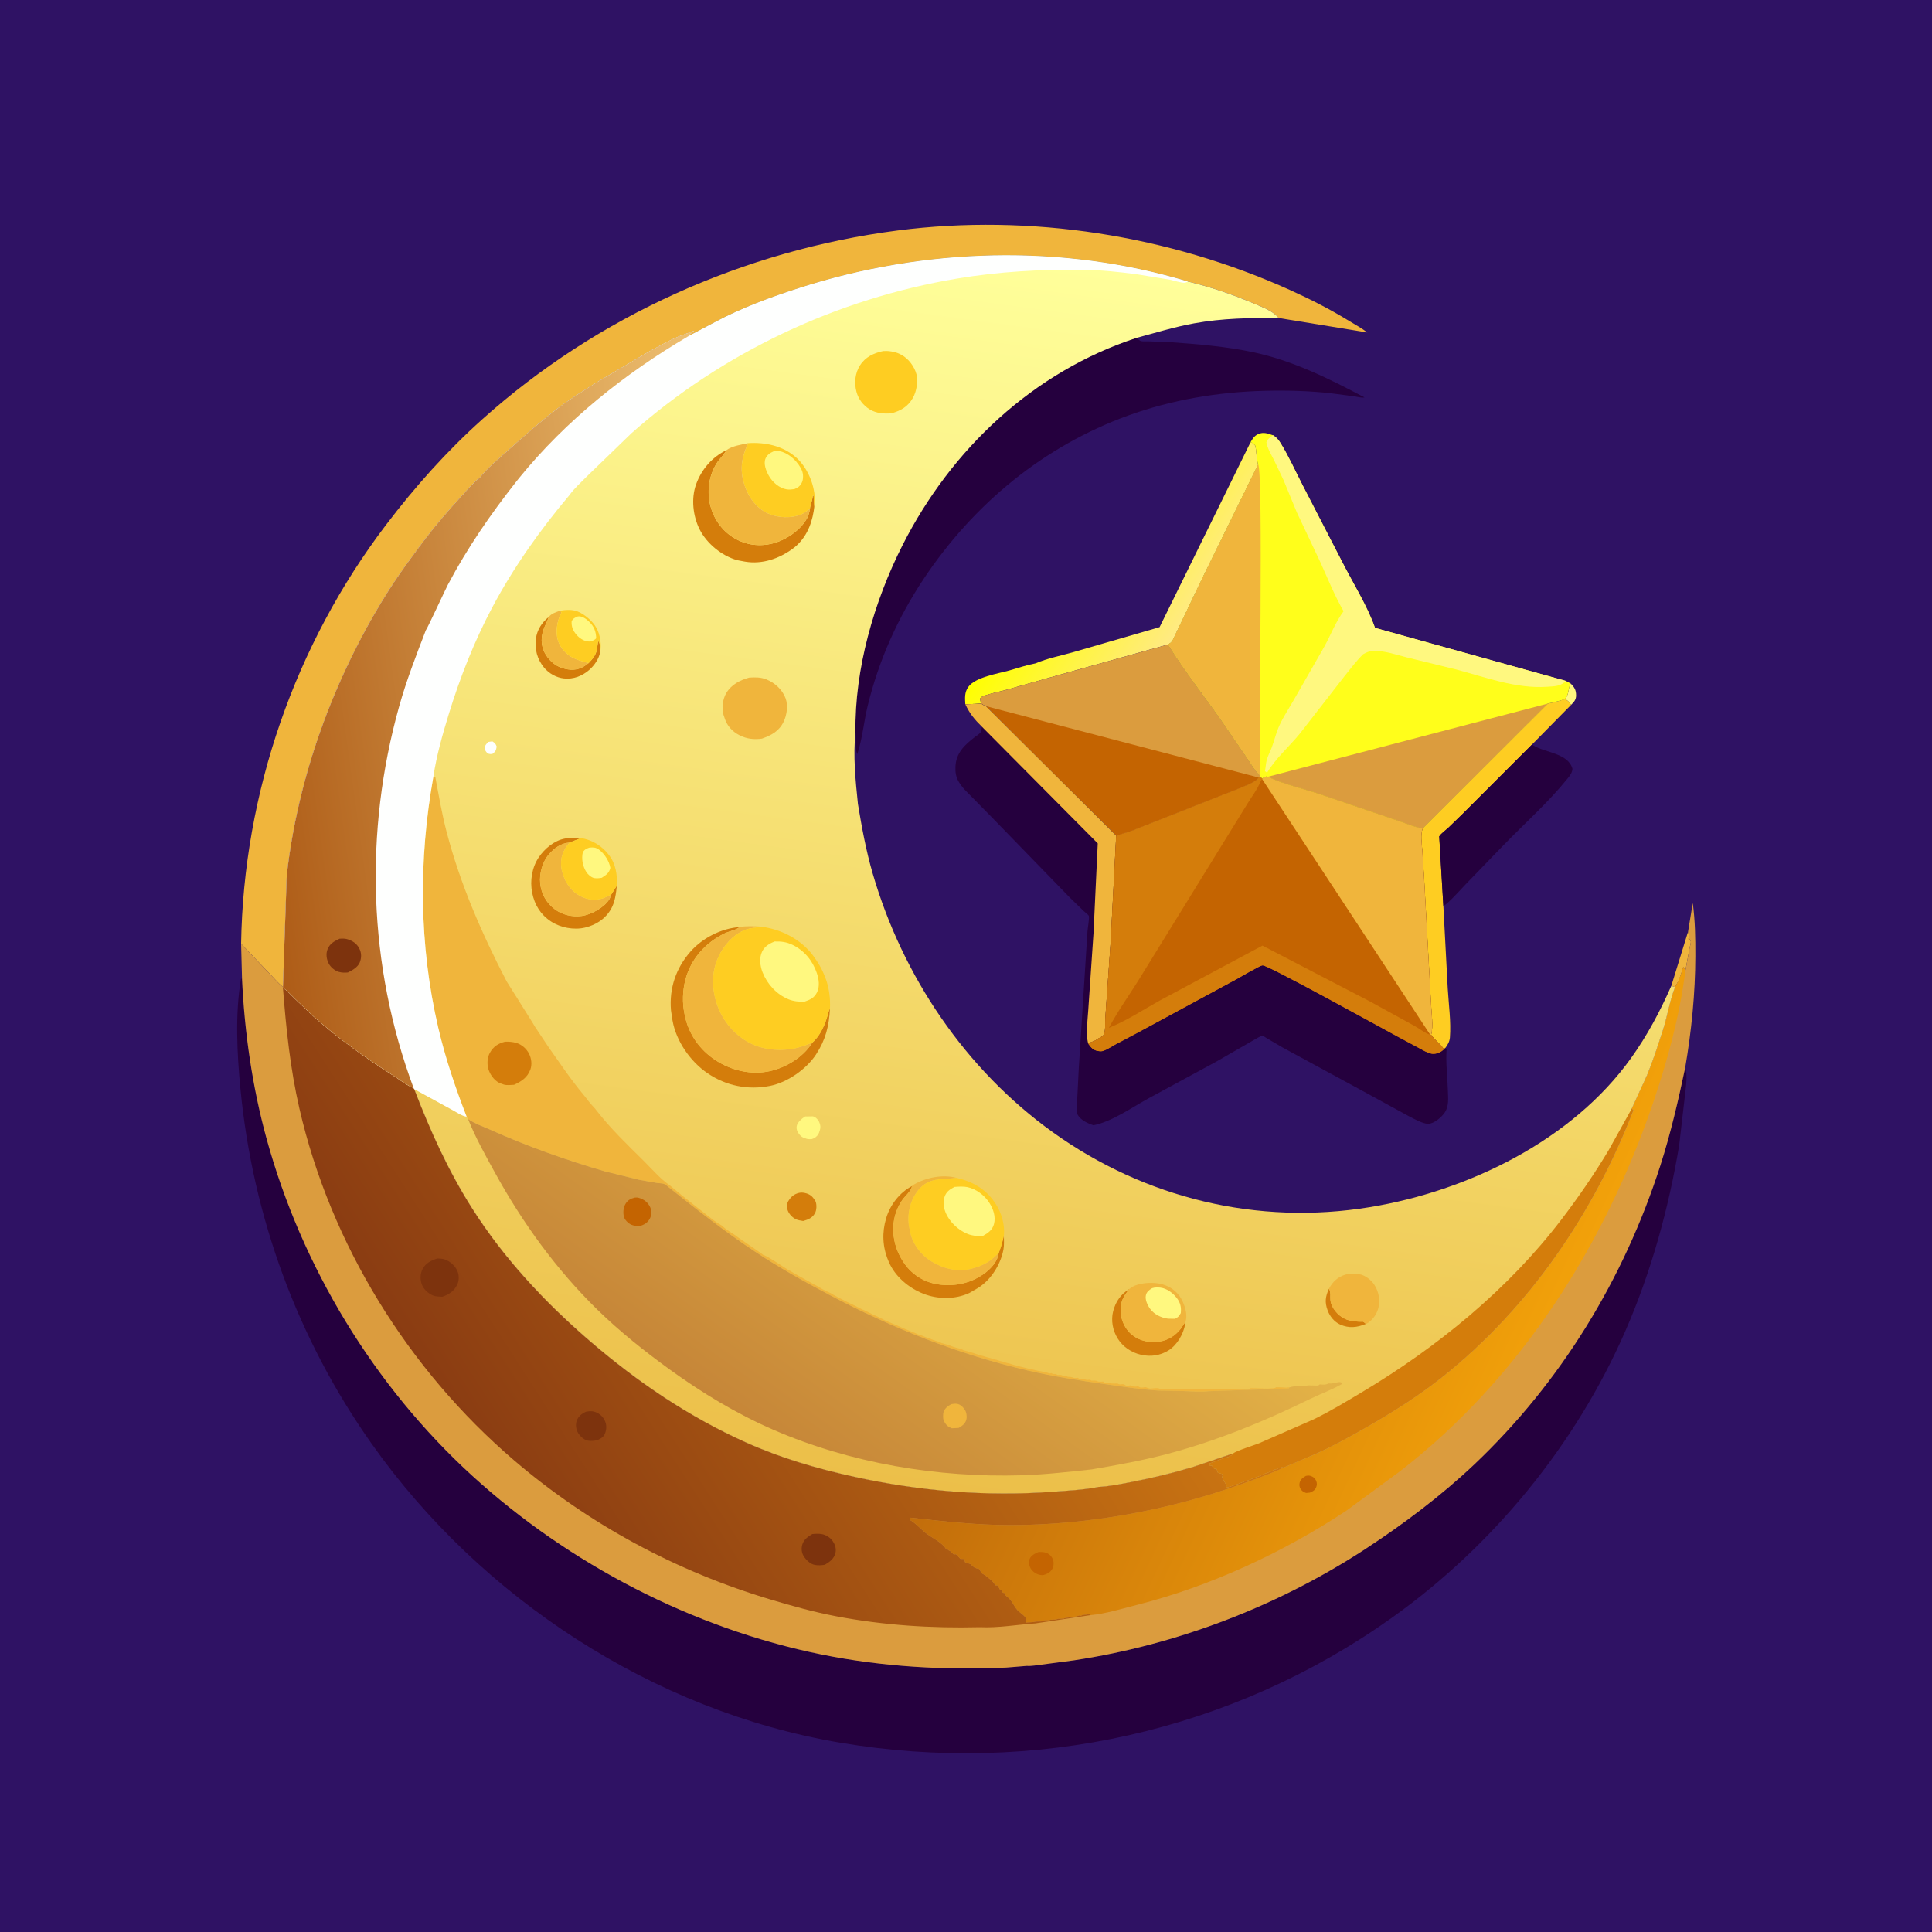
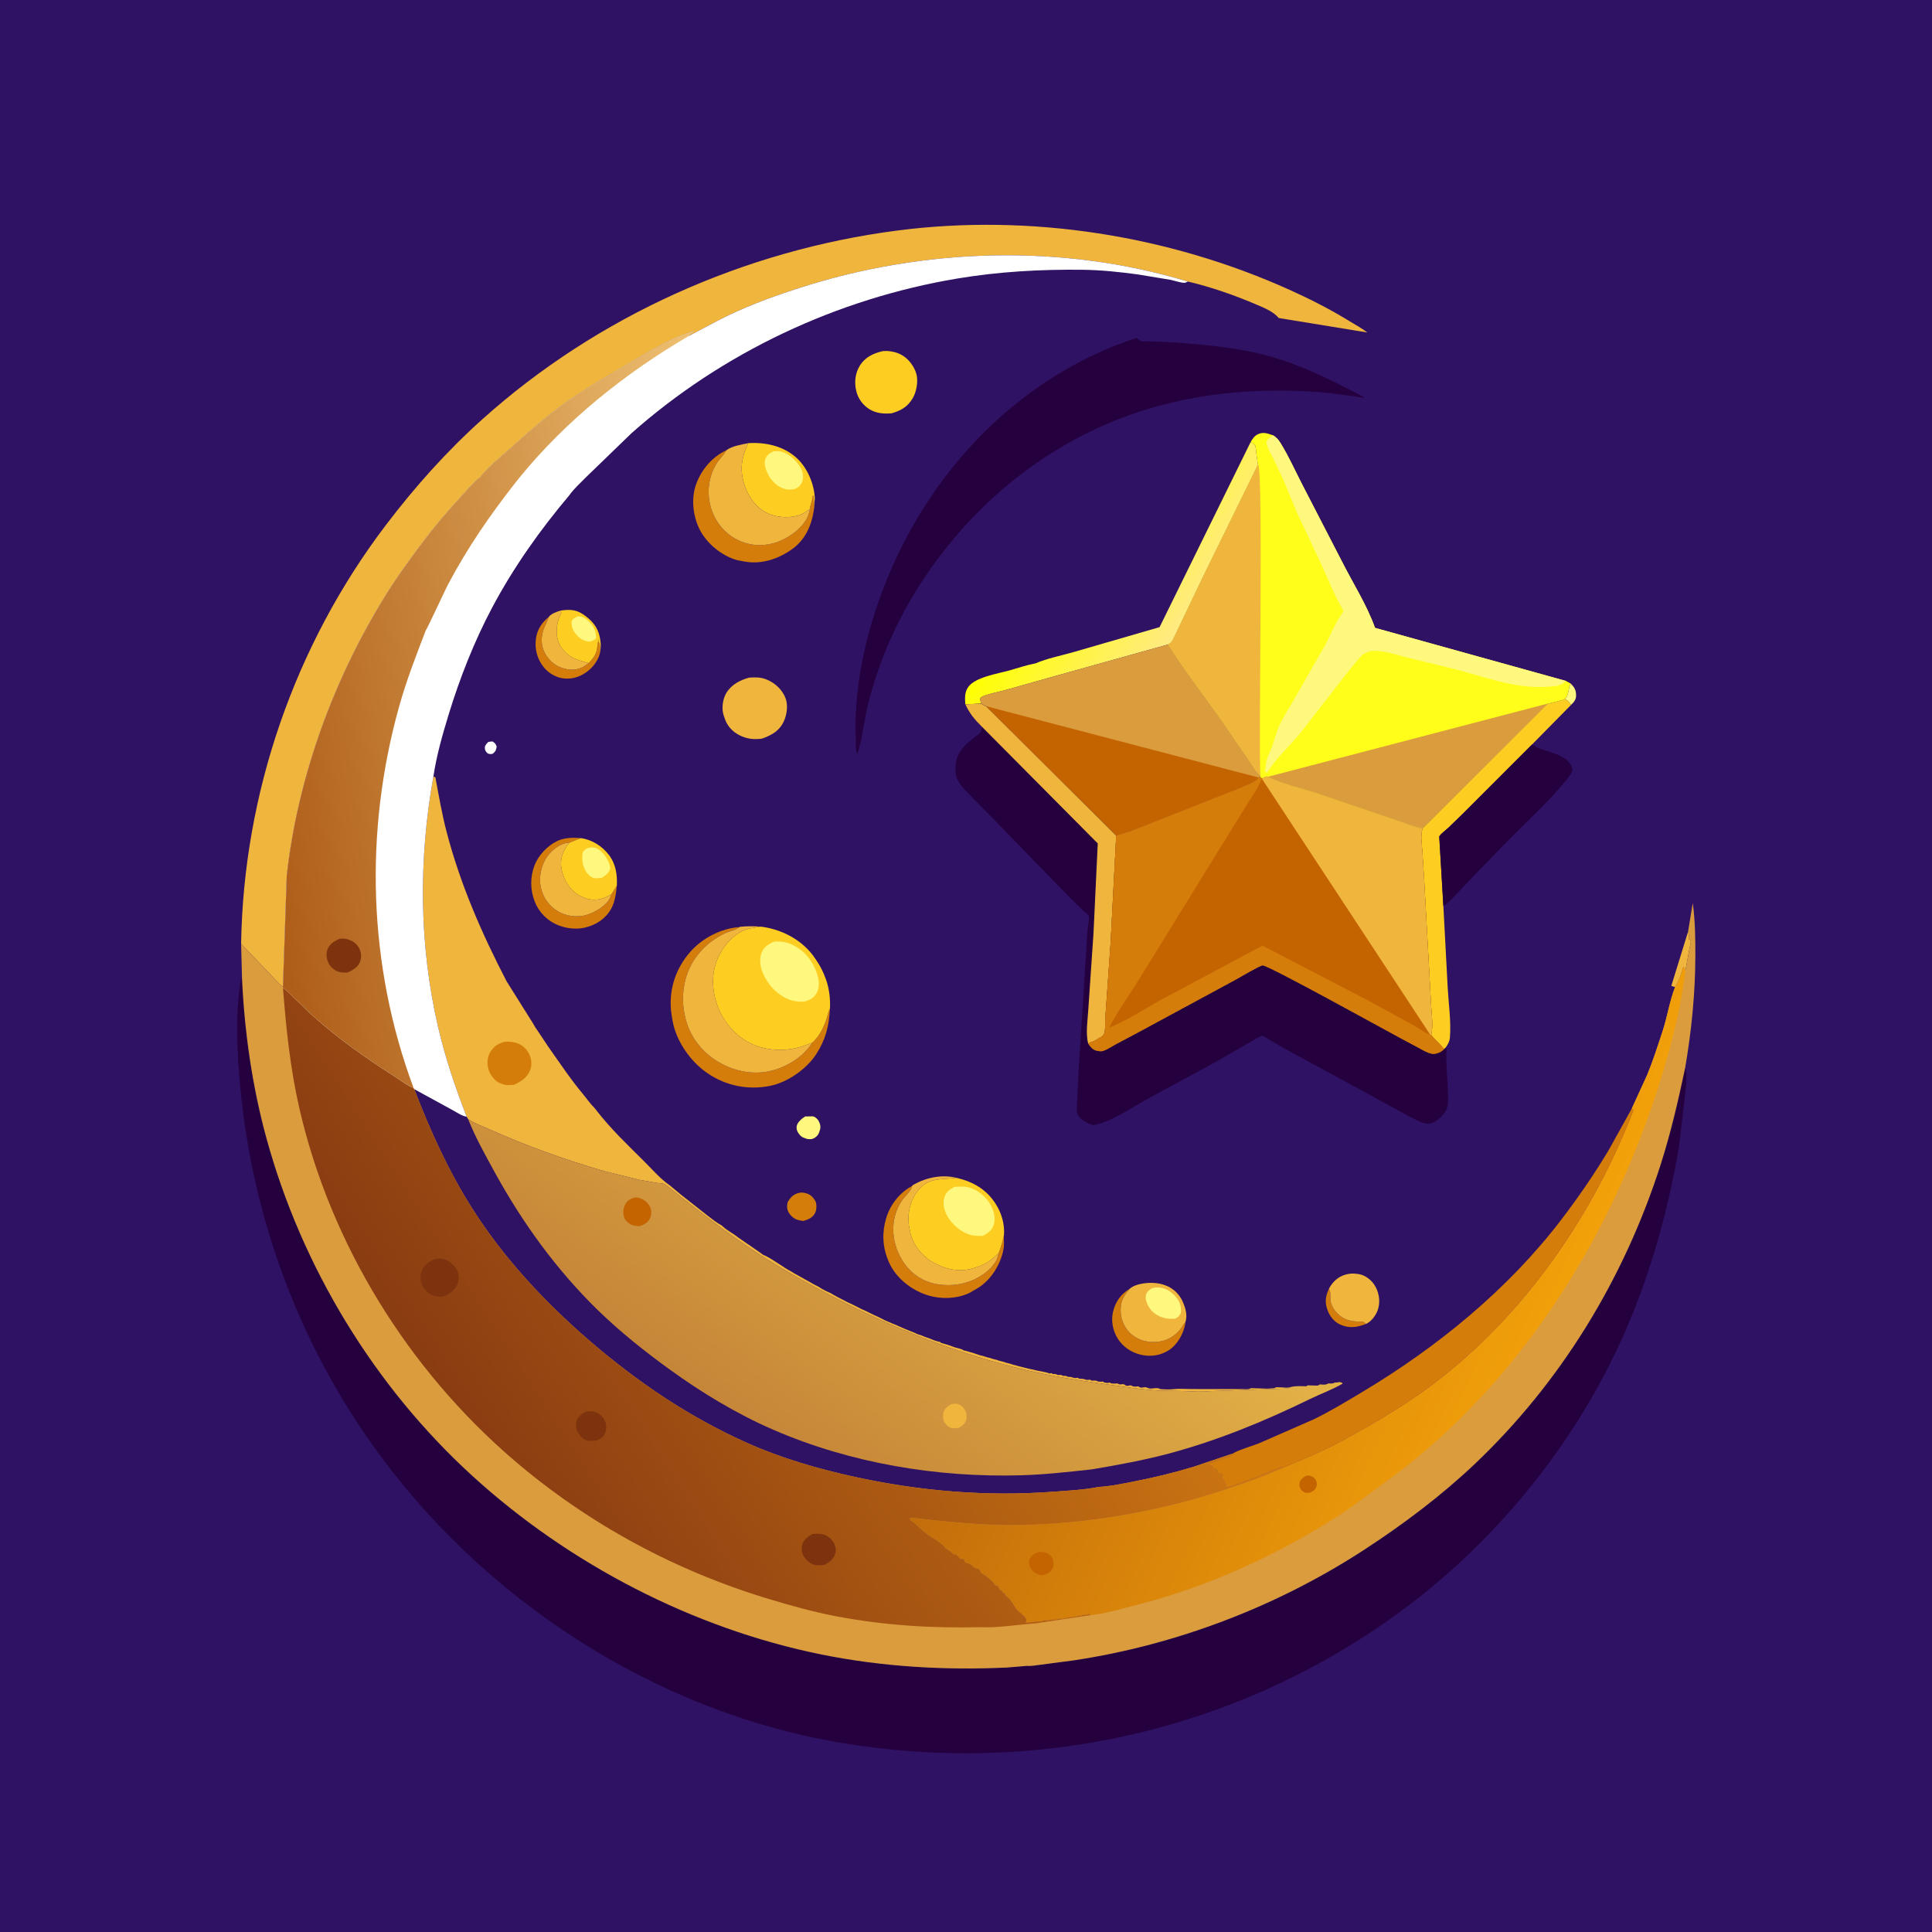
<svg xmlns="http://www.w3.org/2000/svg" version="1.1" style="display: block;" viewBox="0 0 2048 2048" width="1024" height="1024">
  <defs>
    <linearGradient id="Gradient1" gradientUnits="userSpaceOnUse" x1="1130.41" y1="576.307" x2="1254.09" y2="661.435">
      <stop class="stop0" offset="0" stop-opacity="1" stop-color="rgb(255,255,0)" />
      <stop class="stop1" offset="1" stop-opacity="1" stop-color="rgb(255,234,131)" />
    </linearGradient>
    <linearGradient id="Gradient2" gradientUnits="userSpaceOnUse" x1="1138.51" y1="1234.85" x2="1621.17" y2="1459.37">
      <stop class="stop0" offset="0" stop-opacity="1" stop-color="rgb(194,109,11)" />
      <stop class="stop1" offset="1" stop-opacity="1" stop-color="rgb(242,161,10)" />
    </linearGradient>
    <linearGradient id="Gradient3" gradientUnits="userSpaceOnUse" x1="496.966" y1="1528.16" x2="1096.26" y2="1142.55">
      <stop class="stop0" offset="0" stop-opacity="1" stop-color="rgb(138,60,18)" />
      <stop class="stop1" offset="1" stop-opacity="1" stop-color="rgb(206,120,18)" />
    </linearGradient>
    <linearGradient id="Gradient4" gradientUnits="userSpaceOnUse" x1="1029.14" y1="1584.5" x2="1203.36" y2="290.184">
      <stop class="stop0" offset="0" stop-opacity="1" stop-color="rgb(236,191,73)" />
      <stop class="stop1" offset="1" stop-opacity="1" stop-color="rgb(255,255,154)" />
    </linearGradient>
    <linearGradient id="Gradient5" gradientUnits="userSpaceOnUse" x1="816.716" y1="1525.56" x2="1043.06" y2="1208.25">
      <stop class="stop0" offset="0" stop-opacity="1" stop-color="rgb(198,134,56)" />
      <stop class="stop1" offset="1" stop-opacity="1" stop-color="rgb(227,178,71)" />
    </linearGradient>
    <linearGradient id="Gradient6" gradientUnits="userSpaceOnUse" x1="265.097" y1="794.851" x2="787.567" y2="722.529">
      <stop class="stop0" offset="0" stop-opacity="1" stop-color="rgb(174,92,23)" />
      <stop class="stop1" offset="1" stop-opacity="1" stop-color="rgb(238,192,113)" />
    </linearGradient>
  </defs>
  <path transform="translate(0,0)" fill="rgb(47,18,100)" d="M -0 -0 L 2048 0 L 2048 2048 L -0 2048 L -0 -0 z" />
  <path transform="translate(0,0)" fill="rgb(255,248,127)" d="M 1665.01 724.574 C 1669 728.668 1670.69 731.301 1670.72 737.133 C 1670.75 741.671 1668.51 744.139 1665.43 747.171 L 1664.61 746.087 C 1662.78 743.414 1661.71 742.626 1658.96 741.002 C 1663.51 735.834 1661.96 730.261 1665.01 724.574 z" />
  <path transform="translate(0,0)" fill="rgb(240,181,60)" d="M 1789.4 987.643 C 1790.14 990.589 1790.69 992.481 1789.75 995.505 L 1790.86 995.386 C 1791.35 996.257 1792.09 997.028 1792.31 998 C 1792.6 999.275 1791.4 1002.96 1791.11 1004.5 L 1786.62 1028.75 L 1784.31 1025.02 C 1782.44 1031.11 1780.79 1037.53 1777.47 1043 L 1775.64 1046.37 L 1771.65 1045.06 L 1789.4 987.643 z" />
  <path transform="translate(0,0)" fill="rgb(254,205,34)" d="M 1658.96 741.002 C 1661.71 742.626 1662.78 743.414 1664.61 746.087 L 1665.43 747.171 L 1623.96 789.259 L 1550.43 862.802 L 1535.15 877.621 C 1532.06 880.459 1527.96 883.193 1525.65 886.636 L 1530.03 960.369 L 1534.67 1047.92 C 1535.68 1064.57 1538.27 1083.3 1536.97 1099.86 C 1536.64 1104.14 1534.57 1107.6 1532.07 1110.96 L 1530.65 1112.2 C 1526.61 1106.42 1520.9 1102.63 1517.03 1096.93 C 1519.66 1087.63 1517.25 1073.62 1516.91 1063.78 L 1509.81 935.15 L 1507.67 901.407 C 1507.14 894.356 1505.5 884.91 1508.08 878.221 L 1640.81 745.789 C 1647.09 744.612 1652.92 743.075 1658.96 741.002 z" />
  <path transform="translate(0,0)" fill="url(#Gradient1)" d="M 1325.5 469.051 C 1327.7 469.446 1327.5 469.046 1329 470.802 L 1330.7 472.5 C 1331.74 477.186 1331.72 481.814 1332.61 486.5 C 1333 488.545 1332.74 490.384 1333.71 492.28 L 1275.32 611.29 L 1243.31 678.291 C 1241.74 681.201 1240.85 681.436 1238.19 683.184 L 1122.16 715.601 L 1065.94 731.438 C 1058.14 733.574 1049.54 735.089 1042.04 738.023 C 1040.62 738.578 1039.83 739.319 1038.91 740.5 C 1039.07 742.508 1039.5 744.05 1040.19 745.94 L 1023.26 746.557 C 1022.88 739.9 1022.32 734.086 1026.35 728.288 C 1033.67 717.743 1058.31 713.996 1070.22 710.63 C 1079.26 708.073 1088.4 704.897 1097.64 703.217 C 1110.15 697.822 1125.1 694.965 1138.24 691.165 L 1229.21 664.794 L 1325.5 469.051 z" />
  <path transform="translate(0,0)" fill="rgb(37,0,62)" d="M 1623.96 789.259 L 1625.51 790.261 C 1637.98 797.963 1662.39 798.325 1666.88 815 C 1666.54 819.236 1664.35 821.941 1661.77 825.148 C 1641.43 850.434 1616.38 872.619 1593.8 895.9 L 1553.84 937.237 C 1547.38 943.917 1541.01 951.34 1534.08 957.5 C 1532.78 958.65 1531.49 959.459 1530.03 960.369 L 1525.65 886.636 C 1527.96 883.193 1532.06 880.459 1535.15 877.621 L 1550.43 862.802 L 1623.96 789.259 z" />
  <path transform="translate(0,0)" fill="rgb(37,0,62)" d="M 906.846 776.527 C 905.834 709.056 926.448 637.637 956.766 577.804 C 1008.35 475.998 1095.36 393.975 1204.86 358.15 C 1205.84 358.914 1208.17 361.256 1209.21 361.556 C 1211.07 362.094 1214.71 361.773 1216.74 361.845 L 1238.97 362.61 C 1269.04 364.761 1299.86 367.216 1329.38 373.579 C 1371.17 382.588 1408.96 401.458 1446.45 421.289 C 1443.07 421.968 1438.2 420.519 1434.71 420.018 L 1411.22 416.946 C 1388.13 414.33 1364.32 413.693 1341.1 414.26 C 1291.8 415.463 1242.3 423.662 1195.86 440.5 C 1106.24 473.003 1031.93 534.425 979.339 613.335 C 951.773 654.693 931.657 699.694 919.832 747.938 C 915.692 764.827 914.235 783.186 908.693 799.484 C 905.954 792.141 908.105 784.113 906.846 776.527 z" />
  <path transform="translate(0,0)" fill="rgb(219,156,62)" d="M 1238.19 683.184 C 1255.69 711.315 1276.59 737.647 1295.54 764.851 L 1321.58 802.842 C 1326 809.278 1330.45 817.154 1336.07 822.583 L 1336.02 823.741 L 1334.01 824.165 C 1331.46 829.402 1316.71 834.183 1310.96 836.766 L 1198.45 881.163 L 1183.22 885.897 L 1045.1 748.53 C 1043.23 748.024 1041.81 746.966 1040.19 745.94 C 1039.5 744.05 1039.07 742.508 1038.91 740.5 C 1039.83 739.319 1040.62 738.578 1042.04 738.023 C 1049.54 735.089 1058.14 733.574 1065.94 731.438 L 1122.16 715.601 L 1238.19 683.184 z" />
  <path transform="translate(0,0)" fill="rgb(196,100,1)" d="M 1045.1 748.53 L 1334.01 824.165 C 1331.46 829.402 1316.71 834.183 1310.96 836.766 L 1198.45 881.163 L 1183.22 885.897 L 1045.1 748.53 z" />
  <path transform="translate(0,0)" fill="rgb(37,0,62)" d="M 1023.26 746.557 L 1040.19 745.94 C 1041.81 746.966 1043.23 748.024 1045.1 748.53 L 1183.22 885.897 L 1177.35 998.798 L 1171.69 1079.14 C 1171.26 1083.69 1172.34 1094.21 1169.49 1097.5 C 1167.94 1099.29 1165.93 1099.84 1163.99 1100.99 L 1163.06 1101.71 C 1160.68 1103.5 1158.58 1103.96 1155.94 1104.98 L 1153.54 1106.26 C 1156.71 1110.63 1158.74 1113.31 1164.34 1114.13 C 1166.36 1114.42 1168.08 1114.51 1170 1113.78 C 1174.17 1112.21 1178.22 1109.41 1182.16 1107.28 L 1204.02 1095.7 L 1310.72 1037.97 C 1314.71 1035.79 1335.74 1023.23 1338.53 1023.3 C 1345.06 1023.47 1466.52 1090.78 1482.3 1099.2 L 1504.09 1110.88 C 1508.12 1113.05 1512.96 1116.06 1517.5 1116.92 C 1521.16 1117.62 1525.66 1116.13 1528.61 1113.95 L 1530.65 1112.2 L 1532.07 1110.96 L 1533.46 1112.33 C 1532.42 1126.91 1534.46 1141.7 1534.83 1156.28 C 1535.02 1164.14 1536.11 1172.18 1531.65 1179.1 C 1528.5 1184.01 1520.06 1191.35 1513.76 1191.28 C 1507.86 1191.22 1497.72 1185.38 1492.44 1182.67 L 1440.72 1154.41 L 1359.81 1110.48 L 1343.1 1100.7 C 1342.38 1100.27 1338.84 1097.89 1338.26 1097.86 C 1336.78 1097.79 1329.74 1102.11 1328.07 1103.04 L 1290 1124.97 L 1218 1164.01 C 1200.24 1173.69 1178.9 1188.91 1159.13 1192.84 C 1153.12 1190.87 1145.69 1187.52 1142.37 1181.68 C 1141.05 1179.36 1141.61 1172.44 1141.68 1169.6 L 1143.53 1132.69 L 1152.78 987.09 C 1152.96 984.227 1155.03 972.512 1154.17 970.757 C 1153.57 969.528 1149.84 966.793 1148.73 965.746 L 1134.07 951.5 L 1051.52 866.522 L 1030.32 844.966 C 1025.19 839.784 1019.71 834.722 1016.07 828.317 C 1013.2 823.268 1012.6 818.459 1012.82 812.784 C 1013.36 798.25 1022.42 789.741 1033.17 781.445 C 1034.86 780.138 1038.5 777.852 1039.5 776.242 C 1040.24 775.042 1040.58 771.924 1040.95 770.44 C 1033.09 762.77 1027.9 756.526 1023.26 746.557 z" />
  <path transform="translate(0,0)" fill="rgb(240,181,60)" d="M 1023.26 746.557 L 1040.19 745.94 C 1041.81 746.966 1043.23 748.024 1045.1 748.53 L 1183.22 885.897 L 1177.35 998.798 L 1171.69 1079.14 C 1171.26 1083.69 1172.34 1094.21 1169.49 1097.5 C 1167.94 1099.29 1165.93 1099.84 1163.99 1100.99 L 1163.06 1101.71 C 1160.68 1103.5 1158.58 1103.96 1155.94 1104.98 L 1153.54 1106.26 C 1150.63 1095.4 1153.01 1081.44 1153.63 1070.27 L 1159.15 989.343 L 1163.66 894.061 L 1040.95 770.44 C 1033.09 762.77 1027.9 756.526 1023.26 746.557 z" />
  <path transform="translate(0,0)" fill="rgb(240,181,60)" d="M 255.592 1000.51 C 258.121 840.741 312.475 683.521 409.293 556.258 C 440.082 515.788 473.502 478.345 511.398 444.353 C 633.314 334.992 789.224 265.284 951.5 244.336 C 1091.94 226.206 1239.08 249.393 1367.92 307.637 C 1389.08 317.202 1410.25 327.981 1430.03 340.148 C 1436.6 344.191 1443.29 347.752 1449.44 352.449 L 1355.43 337.099 C 1350.05 330.224 1339.27 326.016 1331.33 322.626 C 1308.3 312.792 1283.54 304.157 1259.17 298.44 C 1125.98 258.181 979.91 262.631 847.91 305.081 C 816.993 315.024 786.355 326.227 757.656 341.613 L 729.71 356.396 L 730.259 355.68 C 731.832 353.659 732.175 353.634 734.25 352.25 L 735.5 351 L 736.02 350.494 L 724.949 354.604 C 713.027 358.566 700.467 366.001 689.322 371.864 L 633.551 404.732 C 619.88 413.334 606.014 421.795 593.083 431.5 C 573.767 445.997 555.738 462.068 537.728 478.13 C 528.178 486.647 516.941 495.759 508.998 505.845 C 501.453 511.868 494.695 519.947 488.161 527.084 C 475.396 541.029 463.134 555.107 451.668 570.154 C 436.858 589.589 422.211 609.527 409.275 630.267 C 353.787 719.225 315.633 823.689 303.969 928 L 299.925 1046.29 C 295.01 1042.23 290.553 1037.04 286.087 1032.48 L 255.592 1000.51 z" />
  <path transform="translate(0,0)" fill="rgb(196,100,1)" d="M 1342.35 823.075 L 1344.09 823.384 C 1361.16 831.601 1381.56 835.886 1399.58 842.009 L 1482.25 870.108 C 1490.54 872.784 1499.51 876.88 1508.08 878.221 C 1505.5 884.91 1507.14 894.356 1507.67 901.407 L 1509.81 935.15 L 1516.91 1063.78 C 1517.25 1073.62 1519.66 1087.63 1517.03 1096.93 C 1520.9 1102.63 1526.61 1106.42 1530.65 1112.2 L 1528.61 1113.95 C 1525.66 1116.13 1521.16 1117.62 1517.5 1116.92 C 1512.96 1116.06 1508.12 1113.05 1504.09 1110.88 L 1482.3 1099.2 C 1466.52 1090.78 1345.06 1023.47 1338.53 1023.3 C 1335.74 1023.23 1314.71 1035.79 1310.72 1037.97 L 1204.02 1095.7 L 1182.16 1107.28 C 1178.22 1109.41 1174.17 1112.21 1170 1113.78 C 1168.08 1114.51 1166.36 1114.42 1164.34 1114.13 C 1158.74 1113.31 1156.71 1110.63 1153.54 1106.26 L 1155.94 1104.98 C 1158.58 1103.96 1160.68 1103.5 1163.06 1101.71 L 1163.99 1100.99 C 1165.93 1099.84 1167.94 1099.29 1169.49 1097.5 C 1172.34 1094.21 1171.26 1083.69 1171.69 1079.14 L 1177.35 998.798 L 1183.22 885.897 L 1198.45 881.163 L 1310.96 836.766 C 1316.71 834.183 1331.46 829.402 1334.01 824.165 L 1336.02 823.741 L 1338.03 825.092 L 1342.35 823.075 z" />
  <path transform="translate(0,0)" fill="rgb(240,181,60)" d="M 1342.35 823.075 L 1344.09 823.384 C 1361.16 831.601 1381.56 835.886 1399.58 842.009 L 1482.25 870.108 C 1490.54 872.784 1499.51 876.88 1508.08 878.221 C 1505.5 884.91 1507.14 894.356 1507.67 901.407 L 1509.81 935.15 L 1516.91 1063.78 C 1517.25 1073.62 1519.66 1087.63 1517.03 1096.93 L 1516.1 1096.85 L 1337.89 825.838 L 1338.03 825.092 L 1342.35 823.075 z" />
  <path transform="translate(0,0)" fill="rgb(212,125,11)" d="M 1334.01 824.165 L 1336.02 823.741 L 1338.03 825.092 L 1337.89 825.838 C 1336.65 827.474 1335.91 828.916 1335.12 830.776 C 1332.21 837.646 1327.23 843.956 1323.35 850.339 L 1296.85 893.214 L 1209.32 1035.12 C 1198.18 1053.39 1185.49 1070.65 1175.45 1089.57 C 1194.23 1082.01 1211.72 1070.43 1229.38 1060.6 L 1338.25 1002.39 L 1452.62 1061.8 L 1499.76 1087.67 C 1504.93 1090.55 1510.47 1095.19 1516.1 1096.85 L 1517.03 1096.93 C 1520.9 1102.63 1526.61 1106.42 1530.65 1112.2 L 1528.61 1113.95 C 1525.66 1116.13 1521.16 1117.62 1517.5 1116.92 C 1512.96 1116.06 1508.12 1113.05 1504.09 1110.88 L 1482.3 1099.2 C 1466.52 1090.78 1345.06 1023.47 1338.53 1023.3 C 1335.74 1023.23 1314.71 1035.79 1310.72 1037.97 L 1204.02 1095.7 L 1182.16 1107.28 C 1178.22 1109.41 1174.17 1112.21 1170 1113.78 C 1168.08 1114.51 1166.36 1114.42 1164.34 1114.13 C 1158.74 1113.31 1156.71 1110.63 1153.54 1106.26 L 1155.94 1104.98 C 1158.58 1103.96 1160.68 1103.5 1163.06 1101.71 L 1163.99 1100.99 C 1165.93 1099.84 1167.94 1099.29 1169.49 1097.5 C 1172.34 1094.21 1171.26 1083.69 1171.69 1079.14 L 1177.35 998.798 L 1183.22 885.897 L 1198.45 881.163 L 1310.96 836.766 C 1316.71 834.183 1331.46 829.402 1334.01 824.165 z" />
  <path transform="translate(0,0)" fill="rgb(255,254,27)" d="M 1325.5 469.051 C 1327.46 465.363 1329.74 461.939 1333.7 460.181 C 1339.34 457.674 1344 459.536 1349.43 461.438 C 1353.21 463.636 1355.38 466.378 1357.65 470.047 C 1366.13 483.789 1373.03 499.327 1380.47 513.708 L 1422.42 595.002 C 1434.03 618.006 1448.96 641.32 1457.57 665.561 L 1659.92 721.802 L 1665.01 724.574 C 1661.96 730.261 1663.51 735.834 1658.96 741.002 C 1652.92 743.075 1647.09 744.612 1640.81 745.789 L 1508.08 878.221 C 1499.51 876.88 1490.54 872.784 1482.25 870.108 L 1399.58 842.009 C 1381.56 835.886 1361.16 831.601 1344.09 823.384 L 1342.35 823.075 L 1338.03 825.092 L 1336.02 823.741 L 1336.07 822.583 C 1330.45 817.154 1326 809.278 1321.58 802.842 L 1295.54 764.851 C 1276.59 737.647 1255.69 711.315 1238.19 683.184 C 1240.85 681.436 1241.74 681.201 1243.31 678.291 L 1275.32 611.29 L 1333.71 492.28 C 1332.74 490.384 1333 488.545 1332.61 486.5 C 1331.72 481.814 1331.74 477.186 1330.7 472.5 L 1329 470.802 C 1327.5 469.046 1327.7 469.446 1325.5 469.051 z" />
  <path transform="translate(0,0)" fill="rgb(255,248,127)" d="M 1349.43 461.438 C 1353.21 463.636 1355.38 466.378 1357.65 470.047 C 1366.13 483.789 1373.03 499.327 1380.47 513.708 L 1422.42 595.002 C 1434.03 618.006 1448.96 641.32 1457.57 665.561 L 1659.92 721.802 C 1654.05 727.733 1647.97 727.438 1640.09 727.991 C 1607.24 730.292 1575.3 718.041 1543.91 709.747 L 1492 697.047 C 1480.03 694.076 1466.9 689.301 1454.5 689.98 C 1451.12 690.166 1447.94 692.026 1444.96 693.511 C 1437.62 700.75 1431.76 708.728 1425.3 716.701 L 1378.04 777.5 C 1366.87 791.195 1352.14 803.969 1343.16 819.119 L 1340.93 817.471 C 1341.69 813.47 1341.85 808.847 1342.98 805 C 1344.21 800.775 1346.47 796.726 1348.02 792.592 C 1350.96 784.755 1352.76 776.596 1356.26 768.95 C 1360.46 759.755 1366.16 751.294 1371.15 742.516 L 1403.27 686.454 C 1410.29 674.005 1415.72 659.235 1424.26 647.922 C 1414.71 631.349 1407.56 613.452 1399.69 596.054 L 1374.73 543.213 L 1360.68 509.114 L 1350.37 487.421 C 1347.33 481.547 1343.7 475.548 1342.42 469 C 1343.55 465.225 1346.37 463.693 1349.43 461.438 z" />
  <path transform="translate(0,0)" fill="rgb(219,156,62)" d="M 1640.81 745.789 L 1508.08 878.221 C 1499.51 876.88 1490.54 872.784 1482.25 870.108 L 1399.58 842.009 C 1381.56 835.886 1361.16 831.601 1344.09 823.384 L 1640.81 745.789 z" />
  <path transform="translate(0,0)" fill="rgb(240,181,60)" d="M 1333.71 492.28 C 1339.46 502.096 1333.84 789.081 1336.07 822.583 C 1330.45 817.154 1326 809.278 1321.58 802.842 L 1295.54 764.851 C 1276.59 737.647 1255.69 711.315 1238.19 683.184 C 1240.85 681.436 1241.74 681.201 1243.31 678.291 L 1275.32 611.29 L 1333.71 492.28 z" />
  <path transform="translate(0,0)" fill="rgb(37,0,62)" d="M 1786.39 1131.72 C 1789.35 1139.9 1786.78 1153.98 1785.93 1162.7 L 1780 1214 C 1768.81 1281.29 1750.2 1348.52 1722.88 1411.09 C 1670.27 1531.61 1582.63 1638.54 1475.54 1714.82 C 1305.69 1835.84 1095.97 1881.97 890.667 1847.32 C 692.477 1813.87 509.742 1694.09 394.116 1530.65 C 315.432 1419.43 267.969 1289.79 254.896 1154.29 C 251.255 1116.56 249.126 1075.1 255.465 1037.55 L 256.565 1037.51 C 259.222 1094.36 267.43 1151.79 282.5 1206.74 C 319.809 1342.79 396.515 1469.41 500.822 1564.56 C 603.361 1658.11 734.762 1726.32 870.941 1753.85 C 935.194 1766.84 1001.61 1770.71 1067 1767.67 L 1088.46 1765.91 C 1093.34 1766.31 1099.09 1765.11 1103.98 1764.57 L 1138.5 1760.01 C 1247.55 1743.56 1354.29 1702.67 1446.69 1642.43 C 1487.25 1615.98 1527.92 1585.45 1563.07 1552.11 C 1654.81 1465.08 1721.31 1355.81 1759.98 1235.67 C 1770.96 1201.55 1779 1166.75 1786.39 1131.72 z" />
  <path transform="translate(0,0)" fill="rgb(219,156,62)" d="M 1789.4 987.643 L 1794.4 957.281 C 1796.95 976.118 1797.19 994.52 1797.14 1013.5 C 1797.04 1053.22 1793.07 1092.58 1786.39 1131.72 C 1779 1166.75 1770.96 1201.55 1759.98 1235.67 C 1721.31 1355.81 1654.81 1465.08 1563.07 1552.11 C 1527.92 1585.45 1487.25 1615.98 1446.69 1642.43 C 1354.29 1702.67 1247.55 1743.56 1138.5 1760.01 L 1103.98 1764.57 C 1099.09 1765.11 1093.34 1766.31 1088.46 1765.91 L 1067 1767.67 C 1001.61 1770.71 935.194 1766.84 870.941 1753.85 C 734.762 1726.32 603.361 1658.11 500.822 1564.56 C 396.515 1469.41 319.809 1342.79 282.5 1206.74 C 267.43 1151.79 259.222 1094.36 256.565 1037.51 L 255.592 1000.51 L 286.087 1032.48 C 290.553 1037.04 295.01 1042.23 299.925 1046.29 L 299.945 1047.13 C 304.636 1050.18 308.429 1054.52 312.385 1058.44 L 332.422 1077.52 C 358.667 1100.97 387.925 1121.66 417.55 1140.57 C 423.536 1144.39 429.786 1149.34 436.194 1152.33 L 438.449 1153.38 L 439.152 1154.56 C 456.113 1198.75 475.251 1241.17 500.72 1281.25 C 534.158 1333.88 577.499 1380.33 624.578 1420.93 C 675.532 1464.87 730.056 1501.87 791.598 1529.4 C 828.192 1545.77 866.733 1556.94 905.83 1565.5 C 975.018 1580.64 1045.3 1586.56 1116 1581.33 C 1131.73 1580.17 1148.11 1579.38 1163.62 1576.42 L 1163.78 1576.24 C 1175.8 1575.77 1188.46 1573.07 1200.29 1570.79 C 1222.17 1566.56 1243.67 1561.41 1265 1554.93 L 1307.39 1540.65 L 1306.19 1542.01 C 1303.65 1544.63 1299.46 1545.06 1296.11 1546.17 L 1281.64 1551.59 L 1282.71 1553.67 L 1284.84 1553.66 C 1285.45 1554.61 1285.77 1555.84 1286.68 1556.5 C 1287.08 1556.79 1289.5 1556.97 1289.76 1557.24 C 1289.95 1557.43 1290.77 1560.67 1291 1561 C 1291.5 1561.75 1295.79 1561.99 1296.24 1563.06 C 1296.35 1563.34 1295.56 1565.52 1295.62 1566 C 1295.87 1568.01 1299.46 1572.4 1300.22 1575 L 1299.5 1577 C 1301.44 1576.66 1303.14 1576.13 1305 1575.5 L 1312.5 1573.03 C 1314.78 1572.27 1316.67 1571.16 1319 1570.5 L 1322 1569.5 L 1323.5 1569.03 C 1325.78 1568.27 1327.65 1567.13 1330 1566.5 C 1333.75 1565.49 1337.42 1563.5 1341 1562 L 1342.51 1561.5 L 1346.44 1560.06 C 1348.33 1559.43 1349.79 1558.53 1351.5 1557.51 L 1352.51 1557.5 L 1355 1556.5 C 1356.95 1555.71 1358.89 1555.11 1360.96 1554.75 L 1361.17 1555.46 L 1394.01 1541.48 C 1413.28 1532.9 1432.05 1522.47 1450.33 1511.95 C 1477.77 1496.16 1504.48 1479.23 1529.29 1459.49 C 1621.06 1386.47 1689.54 1285.78 1731.53 1176.9 L 1729.76 1175.11 L 1746.04 1139.56 C 1752.33 1124.25 1757.46 1108.22 1762.61 1092.48 C 1767.52 1077.45 1769.93 1060.92 1775.64 1046.37 L 1777.47 1043 C 1780.79 1037.53 1782.44 1031.11 1784.31 1025.02 L 1786.62 1028.75 L 1791.11 1004.5 C 1791.4 1002.96 1792.6 999.275 1792.31 998 C 1792.09 997.028 1791.35 996.257 1790.86 995.386 L 1789.75 995.505 C 1790.69 992.481 1790.14 990.589 1789.4 987.643 z" />
  <path transform="translate(0,0)" fill="url(#Gradient2)" d="M 1775.64 1046.37 L 1777.47 1043 C 1780.79 1037.53 1782.44 1031.11 1784.31 1025.02 L 1786.62 1028.75 C 1780.41 1077 1768.13 1122.47 1752.54 1168.47 C 1701.32 1319.58 1611.28 1461.42 1484 1559.62 L 1427.34 1601.28 C 1360.24 1645.67 1282.99 1681.56 1204.89 1701.34 C 1189.43 1705.26 1171.7 1710.73 1155.82 1712.13 L 1154.86 1710.66 L 1152 1711.5 C 1150.49 1711.72 1149.02 1711.52 1147.5 1712 L 1145.75 1712.75 C 1143.57 1712.45 1144.49 1712.32 1142.52 1712.97 C 1140.34 1713.69 1141.57 1713.47 1139 1713.76 L 1135.22 1714.25 L 1132 1714.76 L 1129.5 1715 C 1126.71 1715.85 1128.82 1715.78 1126.48 1715.78 L 1121.5 1716 C 1118.33 1716.85 1121.07 1716.78 1118.48 1716.78 L 1113.5 1717 L 1111.75 1717.75 C 1109.75 1717.41 1107.46 1717.44 1105.5 1718 C 1102.52 1718.85 1104.94 1718.78 1102.48 1718.78 C 1100.33 1718.79 1098.28 1718.82 1096.16 1719.25 C 1093.54 1719.77 1091.17 1719.62 1088.56 1719.88 L 1087.5 1720 C 1087.76 1718.93 1088.2 1717.55 1087.9 1716.44 C 1086.87 1712.68 1080.88 1709.57 1078.37 1706.65 C 1074.34 1701.99 1072.69 1696.28 1067.41 1692.46 C 1065.54 1691.11 1065.74 1690.79 1064.95 1688.7 L 1063.01 1688.38 L 1061.95 1685.7 L 1060.25 1685.5 L 1057.69 1680.7 L 1055.25 1680.5 C 1053.76 1678.44 1052.37 1676.33 1050.35 1674.73 L 1047.28 1672.29 C 1045.04 1670.09 1042.82 1668.92 1040.06 1667.45 C 1039.47 1665.46 1038.88 1664.45 1037.5 1662.91 C 1033.57 1662.54 1031.61 1661.01 1029.06 1658.2 C 1028.47 1657.56 1024.62 1656.93 1023.04 1656 C 1022.62 1654.4 1022.37 1653.84 1021.48 1652.52 L 1018.05 1652.44 L 1013.47 1647.54 L 1011.02 1647.73 L 1007.02 1643.97 L 1005.75 1643.49 L 1004 1641.97 L 1002.55 1641.49 C 998.428 1634.8 986.956 1629.72 980.719 1624.57 C 975.599 1620.34 971.797 1615.85 966.09 1612.09 L 964.505 1611.05 L 964.99 1608.82 C 1000.65 1612.7 1035.52 1616.74 1071.5 1616.68 C 1153.01 1616.54 1237.93 1601.03 1314.66 1573.68 C 1330.19 1568.14 1346.29 1562.59 1361.17 1555.46 L 1394.01 1541.48 C 1413.28 1532.9 1432.05 1522.47 1450.33 1511.95 C 1477.77 1496.16 1504.48 1479.23 1529.29 1459.49 C 1621.06 1386.47 1689.54 1285.78 1731.53 1176.9 L 1729.76 1175.11 L 1746.04 1139.56 C 1752.33 1124.25 1757.46 1108.22 1762.61 1092.48 C 1767.52 1077.45 1769.93 1060.92 1775.64 1046.37 z" />
  <path transform="translate(0,0)" fill="rgb(196,100,1)" d="M 1384.31 1564.5 C 1385.97 1564.12 1387.05 1563.96 1388.76 1564.39 C 1391.78 1565.16 1394.05 1567.01 1395.26 1569.92 C 1396.27 1572.36 1396.09 1574.65 1394.99 1577 C 1393.63 1579.94 1391.36 1581.12 1388.5 1582.23 L 1384.5 1582.61 C 1381.89 1581.57 1380.21 1580.87 1378.68 1578.31 C 1377.36 1576.09 1377.1 1574.1 1377.71 1571.61 C 1378.6 1567.98 1381.3 1566.3 1384.31 1564.5 z" />
  <path transform="translate(0,0)" fill="rgb(196,100,1)" d="M 1101.07 1645.09 C 1103.73 1645.1 1106.36 1645.1 1108.9 1646 C 1112.28 1647.21 1114.78 1649.64 1116.1 1653 C 1117.37 1656.21 1117.03 1660.69 1115.14 1663.62 C 1113.02 1666.92 1110.13 1668.45 1106.5 1669.49 C 1104.88 1669.79 1105.44 1669.79 1103.58 1669.62 C 1099.45 1669.23 1095.33 1666.67 1092.98 1663.29 C 1091.01 1660.44 1090.13 1656.06 1091.39 1652.72 C 1092.91 1648.68 1097.42 1646.67 1101.07 1645.09 z" />
  <path transform="translate(0,0)" fill="url(#Gradient3)" d="M 299.945 1047.13 C 304.636 1050.18 308.429 1054.52 312.385 1058.44 L 332.422 1077.52 C 358.667 1100.97 387.925 1121.66 417.55 1140.57 C 423.536 1144.39 429.786 1149.34 436.194 1152.33 L 438.449 1153.38 L 439.152 1154.56 C 456.113 1198.75 475.251 1241.17 500.72 1281.25 C 534.158 1333.88 577.499 1380.33 624.578 1420.93 C 675.532 1464.87 730.056 1501.87 791.598 1529.4 C 828.192 1545.77 866.733 1556.94 905.83 1565.5 C 975.018 1580.64 1045.3 1586.56 1116 1581.33 C 1131.73 1580.17 1148.11 1579.38 1163.62 1576.42 L 1163.78 1576.24 C 1175.8 1575.77 1188.46 1573.07 1200.29 1570.79 C 1222.17 1566.56 1243.67 1561.41 1265 1554.93 L 1307.39 1540.65 L 1306.19 1542.01 C 1303.65 1544.63 1299.46 1545.06 1296.11 1546.17 L 1281.64 1551.59 L 1282.71 1553.67 L 1284.84 1553.66 C 1285.45 1554.61 1285.77 1555.84 1286.68 1556.5 C 1287.08 1556.79 1289.5 1556.97 1289.76 1557.24 C 1289.95 1557.43 1290.77 1560.67 1291 1561 C 1291.5 1561.75 1295.79 1561.99 1296.24 1563.06 C 1296.35 1563.34 1295.56 1565.52 1295.62 1566 C 1295.87 1568.01 1299.46 1572.4 1300.22 1575 L 1299.5 1577 C 1301.44 1576.66 1303.14 1576.13 1305 1575.5 L 1312.5 1573.03 C 1314.78 1572.27 1316.67 1571.16 1319 1570.5 L 1322 1569.5 L 1323.5 1569.03 C 1325.78 1568.27 1327.65 1567.13 1330 1566.5 C 1333.75 1565.49 1337.42 1563.5 1341 1562 L 1342.51 1561.5 L 1346.44 1560.06 C 1348.33 1559.43 1349.79 1558.53 1351.5 1557.51 L 1352.51 1557.5 L 1355 1556.5 C 1356.95 1555.71 1358.89 1555.11 1360.96 1554.75 L 1361.17 1555.46 C 1346.29 1562.59 1330.19 1568.14 1314.66 1573.68 C 1237.93 1601.03 1153.01 1616.54 1071.5 1616.68 C 1035.52 1616.74 1000.65 1612.7 964.99 1608.82 L 964.505 1611.05 L 966.09 1612.09 C 971.797 1615.85 975.599 1620.34 980.719 1624.57 C 986.956 1629.72 998.428 1634.8 1002.55 1641.49 L 1004 1641.97 L 1005.75 1643.49 L 1007.02 1643.97 L 1011.02 1647.73 L 1013.47 1647.54 L 1018.05 1652.44 L 1021.48 1652.52 C 1022.37 1653.84 1022.62 1654.4 1023.04 1656 C 1024.62 1656.93 1028.47 1657.56 1029.06 1658.2 C 1031.61 1661.01 1033.57 1662.54 1037.5 1662.91 C 1038.88 1664.45 1039.47 1665.46 1040.06 1667.45 C 1042.82 1668.92 1045.04 1670.09 1047.28 1672.29 L 1050.35 1674.73 C 1052.37 1676.33 1053.76 1678.44 1055.25 1680.5 L 1057.69 1680.7 L 1060.25 1685.5 L 1061.95 1685.7 L 1063.01 1688.38 L 1064.95 1688.7 C 1065.74 1690.79 1065.54 1691.11 1067.41 1692.46 C 1072.69 1696.28 1074.34 1701.99 1078.37 1706.65 C 1080.88 1709.57 1086.87 1712.68 1087.9 1716.44 C 1088.2 1717.55 1087.76 1718.93 1087.5 1720 L 1088.56 1719.88 C 1091.17 1719.62 1093.54 1719.77 1096.16 1719.25 C 1098.28 1718.82 1100.33 1718.79 1102.48 1718.78 C 1104.94 1718.78 1102.52 1718.85 1105.5 1718 C 1107.46 1717.44 1109.75 1717.41 1111.75 1717.75 L 1113.5 1717 L 1118.48 1716.78 C 1121.07 1716.78 1118.33 1716.85 1121.5 1716 L 1126.48 1715.78 C 1128.82 1715.78 1126.71 1715.85 1129.5 1715 L 1132 1714.76 L 1135.22 1714.25 L 1139 1713.76 C 1141.57 1713.47 1140.34 1713.69 1142.52 1712.97 C 1144.49 1712.32 1143.57 1712.45 1145.75 1712.75 L 1147.5 1712 C 1149.02 1711.52 1150.49 1711.72 1152 1711.5 L 1154.86 1710.66 L 1155.82 1712.13 L 1097.43 1720.89 C 1078.24 1722.15 1057.98 1725.84 1038.79 1724.88 C 987.407 1726.15 936.867 1722.91 886.304 1713.3 C 862.861 1708.85 840.055 1702.49 817.211 1695.66 C 716.984 1665.72 624.586 1616.11 545.009 1548.06 C 432.836 1452.13 350.428 1318.96 317.353 1174.91 C 307.703 1132.89 303.262 1090.04 299.945 1047.13 z" />
  <path transform="translate(0,0)" fill="rgb(125,51,13)" d="M 621.054 1496.5 C 623.212 1496.07 625.941 1495.75 628.116 1496.06 C 632.682 1496.72 637.299 1499.72 639.781 1503.58 C 642.782 1508.25 643.408 1512.78 641.828 1518.06 C 640.282 1523.24 637.646 1524.46 633.041 1526.76 C 629.853 1527.25 626.528 1527.73 623.316 1527.17 C 619.113 1526.43 614.958 1522.54 612.797 1518.99 C 610.632 1515.44 609.912 1510.26 611.268 1506.25 C 612.897 1501.45 616.64 1498.56 621.054 1496.5 z" />
  <path transform="translate(0,0)" fill="rgb(125,51,13)" d="M 861.04 1626.18 C 864.263 1625.78 867.794 1625.63 871 1626.18 C 875.605 1626.97 880.063 1629.82 882.706 1633.67 C 885.309 1637.47 886.692 1641.82 885.557 1646.4 C 884.097 1652.3 879.382 1655.82 874.374 1658.68 C 871.186 1659.3 867.016 1659.5 863.824 1658.9 C 858.829 1657.98 854.265 1653.47 851.758 1649.28 C 849.702 1645.83 849.306 1641.49 850.37 1637.63 C 851.884 1632.15 856.363 1628.87 861.04 1626.18 z" />
  <path transform="translate(0,0)" fill="rgb(125,51,13)" d="M 463.547 1334.06 C 466.087 1334.04 469.085 1334.25 471.5 1335.07 C 477.325 1337.05 483.028 1342.34 485.18 1348.11 C 486.762 1352.35 486.666 1357.78 484.637 1361.85 C 481.155 1368.84 476.111 1372.07 468.888 1374.63 L 467.906 1374.55 C 464.985 1374.4 462.107 1374.45 459.332 1373.37 C 453.924 1371.26 448.867 1366.67 446.966 1361.09 C 445.271 1356.11 445.439 1349.97 447.917 1345.28 C 451.291 1338.9 456.984 1336.13 463.547 1334.06 z" />
-   <path transform="translate(0,0)" fill="url(#Gradient4)" d="M 729.71 356.396 L 757.656 341.613 C 786.355 326.227 816.993 315.024 847.91 305.081 C 979.91 262.631 1125.98 258.181 1259.17 298.44 C 1283.54 304.157 1308.3 312.792 1331.33 322.626 C 1339.27 326.016 1350.05 330.224 1355.43 337.099 C 1325.29 336.916 1295.62 337.335 1265.84 342.764 C 1245.03 346.558 1225.23 352.674 1204.86 358.15 C 1095.36 393.975 1008.35 475.998 956.766 577.804 C 926.448 637.637 905.834 709.056 906.846 776.527 C 904.162 801.124 906.935 827.708 909.433 852.246 C 913.551 877.193 918.056 901.779 925.129 926.099 C 956.787 1034.97 1023.65 1133.97 1116.09 1200.26 C 1213.81 1270.35 1333.32 1299.17 1452.08 1279.62 C 1556.34 1262.47 1666.68 1208.91 1729.18 1121.34 C 1746.39 1097.22 1759.72 1072.11 1771.65 1045.06 L 1775.64 1046.37 C 1769.93 1060.92 1767.52 1077.45 1762.61 1092.48 C 1757.46 1108.22 1752.33 1124.25 1746.04 1139.56 L 1729.76 1175.11 L 1731.53 1176.9 C 1689.54 1285.78 1621.06 1386.47 1529.29 1459.49 C 1504.48 1479.23 1477.77 1496.16 1450.33 1511.95 C 1432.05 1522.47 1413.28 1532.9 1394.01 1541.48 L 1361.17 1555.46 L 1360.96 1554.75 C 1358.89 1555.11 1356.95 1555.71 1355 1556.5 L 1352.51 1557.5 L 1351.5 1557.51 C 1349.79 1558.53 1348.33 1559.43 1346.44 1560.06 L 1342.51 1561.5 L 1341 1562 C 1337.42 1563.5 1333.75 1565.49 1330 1566.5 C 1327.65 1567.13 1325.78 1568.27 1323.5 1569.03 L 1322 1569.5 L 1319 1570.5 C 1316.67 1571.16 1314.78 1572.27 1312.5 1573.03 L 1305 1575.5 C 1303.14 1576.13 1301.44 1576.66 1299.5 1577 L 1300.22 1575 C 1299.46 1572.4 1295.87 1568.01 1295.62 1566 C 1295.56 1565.52 1296.35 1563.34 1296.24 1563.06 C 1295.79 1561.99 1291.5 1561.75 1291 1561 C 1290.77 1560.67 1289.95 1557.43 1289.76 1557.24 C 1289.5 1556.97 1287.08 1556.79 1286.68 1556.5 C 1285.77 1555.84 1285.45 1554.61 1284.84 1553.66 L 1282.71 1553.67 L 1281.64 1551.59 L 1296.11 1546.17 C 1299.46 1545.06 1303.65 1544.63 1306.19 1542.01 L 1307.39 1540.65 L 1265 1554.93 C 1243.67 1561.41 1222.17 1566.56 1200.29 1570.79 C 1188.46 1573.07 1175.8 1575.77 1163.78 1576.24 L 1163.62 1576.42 C 1148.11 1579.38 1131.73 1580.17 1116 1581.33 C 1045.3 1586.56 975.018 1580.64 905.83 1565.5 C 866.733 1556.94 828.192 1545.77 791.598 1529.4 C 730.056 1501.87 675.532 1464.87 624.578 1420.93 C 577.499 1380.33 534.158 1333.88 500.72 1281.25 C 475.251 1241.17 456.113 1198.75 439.152 1154.56 L 438.449 1153.38 L 436.194 1152.33 C 429.786 1149.34 423.536 1144.39 417.55 1140.57 C 387.925 1121.66 358.667 1100.97 332.422 1077.52 L 312.385 1058.44 C 308.429 1054.52 304.636 1050.18 299.945 1047.13 L 299.925 1046.29 L 303.969 928 C 315.633 823.689 353.787 719.225 409.275 630.267 C 422.211 609.527 436.858 589.589 451.668 570.154 C 463.134 555.107 475.396 541.029 488.161 527.084 C 494.695 519.947 501.453 511.868 508.998 505.845 C 516.941 495.759 528.178 486.647 537.728 478.13 C 555.738 462.068 573.767 445.997 593.083 431.5 C 606.014 421.795 619.88 413.334 633.551 404.732 L 689.322 371.864 C 700.467 366.001 713.027 358.566 724.949 354.604 L 736.02 350.494 L 735.5 351 L 734.25 352.25 C 732.175 353.634 731.832 353.659 730.259 355.68 L 729.71 356.396 z" />
  <path transform="translate(0,0)" fill="rgb(254,255,254)" d="M 517.612 786.5 C 519.027 786.185 520.558 786.1 522 785.932 C 524.928 787.861 525.142 788.094 526.5 791.323 C 525.756 795.609 525.641 795.925 522.5 798.92 C 520.303 799.646 519.208 799.348 517.005 798.748 C 515.141 796.747 514.106 795.916 513.969 793 C 513.833 790.09 515.788 788.41 517.612 786.5 z" />
  <path transform="translate(0,0)" fill="rgb(212,125,11)" d="M 1408.7 1366.17 L 1409.33 1367.19 C 1410.7 1370.22 1410.06 1374.39 1410.28 1377.69 C 1410.87 1386.23 1418.47 1394.79 1425.99 1398.18 C 1431.62 1400.71 1438.9 1401.2 1445 1401.05 L 1447.99 1403.4 C 1438.53 1407.21 1430.12 1408.34 1420.5 1404 C 1414.4 1401.25 1409.62 1395.3 1407.35 1389.09 C 1404.14 1380.29 1404.97 1374.59 1408.7 1366.17 z" />
  <path transform="translate(0,0)" fill="rgb(255,248,127)" d="M 853.49 1183.5 L 861.5 1183.37 C 864.053 1183.67 866.793 1186.35 867.932 1188.5 L 868.596 1190 C 869.721 1192.48 870.037 1195.17 869.168 1197.81 L 868.689 1199 C 868.122 1200.73 868.573 1200.25 867.6 1202 C 865.975 1204.92 863.588 1206.53 860.51 1207.5 C 858.533 1207.57 856.856 1207.71 854.937 1207.13 L 853.5 1206.6 C 850.904 1205.79 849.619 1205.09 847.815 1203.05 C 845.525 1200.45 844.009 1197.5 844.49 1194 C 845.08 1189.7 850.08 1185.6 853.49 1183.5 z" />
  <path transform="translate(0,0)" fill="rgb(212,125,11)" d="M 846.961 1264.5 C 848.666 1264.09 849.678 1264.06 851.456 1264.3 C 856.127 1264.94 859.922 1266.71 862.631 1270.61 L 863.231 1271.5 C 863.846 1272.4 864.324 1272.9 864.667 1273.86 C 865.881 1277.27 865.673 1282.86 863.886 1286.06 C 861.053 1291.14 856.716 1292.76 851.396 1294.3 C 848.558 1293.84 845.4 1293.44 842.861 1292.01 C 839.156 1289.92 835.716 1286.06 834.669 1281.93 C 834.131 1279.81 834.233 1275.52 835.364 1273.66 C 838.338 1268.76 841.352 1265.9 846.961 1264.5 z" />
  <path transform="translate(0,0)" fill="rgb(212,125,11)" d="M 636.198 691.229 C 634.943 698.311 629.981 705.532 624.621 710.13 C 616.926 716.73 608.044 720.209 597.836 719.19 C 589.889 718.396 581.798 713.851 576.757 707.717 C 569.456 698.832 566.656 688.373 568.095 677 C 569.274 667.69 574.458 659.749 581.699 654.025 C 580.691 656.862 579.648 659.551 578.307 662.249 C 574.185 670.545 572.71 679.797 575.956 688.663 C 578.735 696.253 585.512 703.815 593 706.966 C 600.536 710.137 609.06 711.281 616.683 707.647 C 619.272 706.413 621.682 704.691 623.925 702.923 C 629.057 697.66 632.476 693.27 633.145 685.69 C 633.402 682.778 633.908 680.289 634.75 677.495 L 634.51 680 C 636.444 682.333 635.98 688.096 636.198 691.229 z" />
  <path transform="translate(0,0)" fill="rgb(240,181,60)" d="M 594.228 647.231 L 595.086 649.513 L 594.689 650.266 C 590.546 658.355 588.711 669.635 591.348 678.479 C 593.847 686.855 600.125 693.732 607.879 697.57 C 612.871 700.04 618.603 701.303 623.925 702.923 C 621.682 704.691 619.272 706.413 616.683 707.647 C 609.06 711.281 600.536 710.137 593 706.966 C 585.512 703.815 578.735 696.253 575.956 688.663 C 572.71 679.797 574.185 670.545 578.307 662.249 C 579.648 659.551 580.691 656.862 581.699 654.025 C 584.358 650.379 590.111 648.556 594.228 647.231 z" />
  <path transform="translate(0,0)" fill="rgb(212,125,11)" d="M 1256.65 1401.41 L 1256.31 1403.79 C 1254.38 1414.23 1247.9 1425.63 1238.81 1431.4 C 1229.95 1437.01 1219.69 1438.43 1209.5 1436.11 C 1199.29 1433.79 1190.18 1427.64 1184.67 1418.67 C 1179.52 1410.3 1177.52 1399.65 1179.97 1390.06 C 1182.65 1379.58 1188.25 1371.76 1197.45 1366.2 C 1190.45 1374.37 1187.13 1380.72 1188.06 1392 C 1188.77 1400.68 1193.26 1409.66 1200.17 1415.13 C 1208.36 1421.61 1218.67 1423.63 1228.87 1422.16 C 1238.39 1420.79 1246.3 1415.61 1252.07 1408 C 1253.66 1405.9 1254.8 1403.25 1256.65 1401.41 z" />
  <path transform="translate(0,0)" fill="rgb(212,125,11)" d="M 653.908 938.793 C 652.975 947.081 651.958 956.162 647.76 963.516 C 641.717 974.103 631.887 980.446 620.154 983.271 C 608.363 986.11 594.136 983.384 584.092 976.801 C 572.965 969.508 566.631 959.144 564.108 946.298 C 561.618 933.613 563.873 919.506 571.18 908.693 C 577.334 899.587 587.667 890.959 598.67 888.967 L 600 888.745 C 605.423 887.756 610.315 888.077 615.77 888.457 L 603.698 893.194 C 594.766 893.799 587.617 898.972 581.924 905.561 C 575.031 913.538 571.542 926.058 572.639 936.485 C 573.798 947.492 579.152 957.113 588 963.789 C 596.056 969.868 606.525 972.237 616.5 970.974 C 626.37 969.724 640.39 962.112 645.759 953.5 C 646.759 951.896 647.387 949.983 647.976 948.197 L 653.908 938.793 z" />
  <path transform="translate(0,0)" fill="rgb(254,205,34)" d="M 594.228 647.231 C 605.65 645.687 611.858 646.257 621.203 653.418 C 630.167 660.287 634.871 667.6 636.404 678.932 C 636.954 683.004 636.974 687.198 636.198 691.229 C 635.98 688.096 636.444 682.333 634.51 680 L 634.75 677.495 C 633.908 680.289 633.402 682.778 633.145 685.69 C 632.476 693.27 629.057 697.66 623.925 702.923 C 618.603 701.303 612.871 700.04 607.879 697.57 C 600.125 693.732 593.847 686.855 591.348 678.479 C 588.711 669.635 590.546 658.355 594.689 650.266 L 595.086 649.513 L 594.228 647.231 z" />
  <path transform="translate(0,0)" fill="rgb(255,248,127)" d="M 612.304 653.5 L 613.701 653.331 C 617.747 653.302 621.787 656.385 624.553 659.058 C 629.818 664.144 631.673 669.397 632.027 676.5 C 630.459 678.659 627.924 679.189 625.514 680.053 L 623.818 679.994 C 618.959 679.697 614.208 676.505 611.115 672.894 C 607.303 668.442 605.62 664.355 605.944 658.5 C 607.572 655.473 609.326 654.818 612.304 653.5 z" />
  <path transform="translate(0,0)" fill="rgb(240,181,60)" d="M 1408.7 1366.17 C 1412.37 1359.05 1418.3 1353.41 1426.16 1351.16 C 1430.41 1349.95 1434.38 1349.73 1438.71 1350.37 L 1440.7 1350.65 C 1447.08 1351.72 1453.54 1356.73 1456.97 1362.1 C 1461.55 1369.26 1463.23 1378.22 1461.14 1386.5 C 1459.51 1392.94 1454.86 1399.71 1448.99 1402.95 L 1447.99 1403.4 L 1445 1401.05 C 1438.9 1401.2 1431.62 1400.71 1425.99 1398.18 C 1418.47 1394.79 1410.87 1386.23 1410.28 1377.69 C 1410.06 1374.39 1410.7 1370.22 1409.33 1367.19 L 1408.7 1366.17 z" />
  <path transform="translate(0,0)" fill="rgb(240,181,60)" d="M 647.976 948.197 C 647.387 949.983 646.759 951.896 645.759 953.5 C 640.39 962.112 626.37 969.724 616.5 970.974 C 606.525 972.237 596.056 969.868 588 963.789 C 579.152 957.113 573.798 947.492 572.639 936.485 C 571.542 926.058 575.031 913.538 581.924 905.561 C 587.617 898.972 594.766 893.799 603.698 893.194 C 596.691 901.722 593.573 909.387 595.105 920.5 C 595.396 922.612 596.001 924.489 596.66 926.5 L 597.067 927.8 C 599.984 936.852 606.468 945.411 614.997 949.804 C 623.056 953.955 631.327 955.005 639.979 951.979 L 647.976 948.197 z" />
  <path transform="translate(0,0)" fill="rgb(212,125,11)" d="M 1064.13 1309.69 C 1064.19 1314.58 1064.58 1320.06 1063.63 1324.87 C 1060.6 1340.26 1050.94 1355.98 1037.74 1364.62 L 1036.44 1365.45 L 1027.58 1370.6 C 1012.62 1377.6 994.082 1377.45 978.789 1371.41 C 963.167 1365.25 948.678 1353.07 942.078 1337.42 L 941.5 1336.01 C 935.474 1321.57 934.862 1306.33 939.363 1291.37 C 943.653 1277.12 953.523 1264.21 966.758 1257.27 C 965.88 1262.78 959.418 1267.71 956.168 1272.5 C 942.168 1293.16 944.763 1319.67 958.75 1339.48 C 967.538 1351.92 980.663 1359.7 995.688 1361.66 C 1004.01 1362.75 1012.9 1362.41 1021.03 1360.36 L 1022.73 1359.94 C 1035.18 1356.76 1049.94 1347.71 1056.19 1335.99 C 1057.48 1333.57 1058.1 1330.83 1058.68 1328.17 L 1059.61 1325.62 C 1061.62 1320.29 1062.94 1315.25 1064.13 1309.69 z" />
  <path transform="translate(0,0)" fill="rgb(240,181,60)" d="M 966.758 1257.27 C 967.545 1256.24 967.138 1256.58 968.419 1255.85 C 982.115 1248.04 998.728 1244.74 1014.13 1248.59 L 1012.58 1248.78 C 997.53 1250.56 984.453 1248.12 973.464 1261.58 C 965.144 1271.77 961.72 1285.52 963.347 1298.5 L 964.726 1305.5 L 965.051 1307.01 C 967.8 1319.23 976.721 1330.68 987.35 1337.13 C 999.894 1344.74 1014.95 1348.83 1029.53 1344.96 L 1031.12 1344.5 L 1032.97 1343.99 C 1036.3 1343.05 1039.27 1341.95 1042.35 1340.39 L 1043.33 1339.91 C 1049.47 1336.84 1053.89 1332.96 1058.68 1328.17 C 1058.1 1330.83 1057.48 1333.57 1056.19 1335.99 C 1049.94 1347.71 1035.18 1356.76 1022.73 1359.94 L 1021.03 1360.36 C 1012.9 1362.41 1004.01 1362.75 995.688 1361.66 C 980.663 1359.7 967.538 1351.92 958.75 1339.48 C 944.763 1319.67 942.168 1293.16 956.168 1272.5 C 959.418 1267.71 965.88 1262.78 966.758 1257.27 z" />
  <path transform="translate(0,0)" fill="rgb(254,205,34)" d="M 615.77 888.457 C 627.645 890.086 638.429 896.959 645.624 906.5 C 652.885 916.13 654.36 927.131 653.908 938.793 L 647.976 948.197 L 639.979 951.979 C 631.327 955.005 623.056 953.955 614.997 949.804 C 606.468 945.411 599.984 936.852 597.067 927.8 L 596.66 926.5 C 596.001 924.489 595.396 922.612 595.105 920.5 C 593.573 909.387 596.691 901.722 603.698 893.194 L 615.77 888.457 z" />
  <path transform="translate(0,0)" fill="rgb(255,248,127)" d="M 624.885 898.5 C 628.96 898.124 631.637 898.217 635.017 900.719 C 640.775 904.981 645.876 912.958 646.975 920 C 645.747 925.577 642.433 927.504 637.939 930.47 C 635.406 930.951 632.569 931.266 630 930.818 C 626.741 930.25 623.128 926.941 621.45 924.249 C 617.588 918.053 616.15 910.087 617.927 903 C 620.545 899.959 621.252 899.752 624.885 898.5 z" />
  <path transform="translate(0,0)" fill="rgb(212,125,11)" d="M 769.991 477.271 L 769.004 478.979 C 766.652 482.92 763.123 485.98 760.571 489.804 C 751.922 502.761 749.17 519.151 752.608 534.32 C 755.98 549.197 764.879 562.273 778 570.193 C 790.699 577.859 805.317 579.676 819.6 575.928 C 832.96 572.423 848.221 562.259 855.166 549.954 C 856.902 546.877 858.059 542.947 858.592 539.453 C 858.546 536.097 861.164 530.657 861.424 526.669 L 861.486 525.5 L 862.463 525.509 L 863.191 537.19 L 862.572 541.655 C 860.055 557.493 853.349 572.219 840.09 581.814 C 825.587 592.309 807.937 598.371 789.961 595.389 L 788.5 595.131 L 781.5 593.806 C 765.212 589.288 749.295 576.297 741.683 561.275 C 734.568 547.234 732.477 528.489 737.85 513.496 C 743.499 497.735 754.828 484.454 769.991 477.271 z" />
  <path transform="translate(0,0)" fill="rgb(254,205,34)" d="M 936.235 372.115 C 939.365 371.969 942.08 372.058 945.168 372.619 L 946.5 372.873 C 949.816 373.486 952.561 374.512 955.542 376.132 C 963.105 380.243 969.32 388.514 971.501 396.82 C 973.439 404.2 971.488 415.346 967.633 421.956 C 962.203 431.267 955.045 435.247 945.068 438.147 C 937.138 438.788 928.974 438.227 922 434.013 C 914.97 429.764 909.857 423.023 907.815 415.03 C 905.398 405.573 906.391 395.585 911.659 387.295 C 917.336 378.363 926.236 374.306 936.235 372.115 z" />
  <path transform="translate(0,0)" fill="rgb(240,181,60)" d="M 1197.45 1366.2 C 1201.36 1362.97 1205.6 1361.61 1210.5 1360.78 L 1212.04 1360.51 C 1219.21 1359.33 1228.54 1359.74 1235.26 1362.5 L 1236.54 1362.99 C 1243.93 1365.88 1250.26 1372.16 1253.53 1379.38 C 1256.65 1386.27 1258.93 1394 1256.65 1401.41 C 1254.8 1403.25 1253.66 1405.9 1252.07 1408 C 1246.3 1415.61 1238.39 1420.79 1228.87 1422.16 C 1218.67 1423.63 1208.36 1421.61 1200.17 1415.13 C 1193.26 1409.66 1188.77 1400.68 1188.06 1392 C 1187.13 1380.72 1190.45 1374.37 1197.45 1366.2 z" />
  <path transform="translate(0,0)" fill="rgb(255,248,127)" d="M 1221.36 1365.5 C 1224.12 1364.62 1227.13 1364.62 1230 1364.95 C 1236.98 1365.75 1243.06 1370.48 1247.33 1375.8 C 1251.23 1380.66 1252.37 1385.84 1251.68 1391.93 C 1249.57 1395.42 1249.29 1396.06 1245.5 1397.99 L 1238 1397.84 C 1230.86 1396.92 1223.41 1393.28 1219.15 1387.38 C 1216.43 1383.61 1213.62 1377.76 1214.69 1373.01 C 1215.55 1369.22 1218.21 1367.38 1221.36 1365.5 z" />
  <path transform="translate(0,0)" fill="rgb(240,181,60)" d="M 794.147 718.301 C 800.588 717.886 806.395 717.776 812.469 720.23 C 821.466 723.867 829.433 731.115 832.809 740.408 C 835.54 747.923 834.101 757.923 830.721 765 C 825.89 775.115 817.726 779.41 807.666 782.993 C 799.104 784.108 791.655 783.345 783.875 779.386 C 776.26 775.511 770.757 769.492 768.137 761.284 L 767.761 760.088 L 766.951 757.837 C 764.821 750.755 766.1 740.928 769.92 734.617 C 775.37 725.612 784.348 721 794.147 718.301 z" />
  <path transform="translate(0,0)" fill="rgb(212,125,11)" d="M 879.797 1068.88 C 878.828 1087.54 875.303 1102.04 865.001 1117.81 C 854.831 1133.38 834.596 1147.43 816.266 1151.07 C 792.837 1155.72 769.781 1151.1 749.983 1137.64 C 731.845 1125.31 716.771 1103.69 712.926 1081.94 L 712.616 1080.11 L 711.25 1070.91 C 709.279 1047.58 716.59 1026.14 731.979 1008.7 C 744.686 994.305 764.743 983.982 783.967 982.767 L 782.601 983.699 C 778.54 986.336 772.565 987.279 768.011 989.5 C 747.872 999.322 732.451 1016.27 726.629 1038.32 C 723.503 1050.16 723.099 1063.09 725.651 1075.04 L 725.988 1076.72 C 730.048 1096.35 741.789 1112.92 758.503 1123.83 C 775.289 1134.78 796.202 1139.76 815.931 1135.46 C 832.756 1131.8 850.938 1120.96 860.302 1106.35 L 860.902 1105.33 C 869.242 1098.42 874.809 1085.82 877.5 1075.53 C 877.965 1073.75 878.339 1072.19 879.076 1070.5 L 879.797 1068.88 z" />
  <path transform="translate(0,0)" fill="rgb(254,205,34)" d="M 793.162 469.768 C 811.275 468.654 829.722 472.554 843.769 484.823 C 855.565 495.125 863.169 512.891 863.729 528.381 L 863.191 537.19 L 862.463 525.509 L 861.486 525.5 L 861.424 526.669 C 861.164 530.657 858.546 536.097 858.592 539.453 L 855.579 541.47 C 853.704 542.759 851.889 544.141 849.786 545.049 C 838.938 549.731 824.64 549.055 814 544.246 C 802.687 539.133 794.427 528.431 790.182 516.975 C 783.771 499.675 785.441 486.092 793.162 469.768 z" />
  <path transform="translate(0,0)" fill="rgb(255,248,127)" d="M 819.977 478.5 C 823.146 478.123 825.938 477.91 829.024 478.923 C 838.033 481.88 846.348 490.105 850.079 498.773 C 851.569 502.234 851.705 507.45 850.252 510.953 C 848.602 514.929 845.934 517.032 842.025 518.5 C 839.326 518.818 836.674 519.206 833.967 518.762 C 825.928 517.444 818.906 511.185 815.002 504.329 C 812.208 499.422 809.111 491.777 811.449 486.125 C 813.04 482.281 816.321 480.024 819.977 478.5 z" />
  <path transform="translate(0,0)" fill="rgb(240,181,60)" d="M 769.991 477.271 C 775.935 472.795 785.911 471.259 793.162 469.768 C 785.441 486.092 783.771 499.675 790.182 516.975 C 794.427 528.431 802.687 539.133 814 544.246 C 824.64 549.055 838.938 549.731 849.786 545.049 C 851.889 544.141 853.704 542.759 855.579 541.47 L 858.592 539.453 C 858.059 542.947 856.902 546.877 855.166 549.954 C 848.221 562.259 832.96 572.423 819.6 575.928 C 805.317 579.676 790.699 577.859 778 570.193 C 764.879 562.273 755.98 549.197 752.608 534.32 C 749.17 519.151 751.922 502.761 760.571 489.804 C 763.123 485.98 766.652 482.92 769.004 478.979 L 769.991 477.271 z" />
  <path transform="translate(0,0)" fill="rgb(240,181,60)" d="M 783.967 982.767 L 784.268 982.468 C 791.817 981.624 798.908 981.767 806.481 982.252 L 796.558 983.927 C 784.363 985.96 774.528 994.28 767.522 1004.11 C 757.129 1018.69 753.806 1035.68 757.041 1053.25 C 760.717 1073.22 771.724 1090.66 788.652 1102.01 C 804.429 1112.59 824.871 1114.96 843.113 1111.16 C 849.24 1109.88 855.071 1107.55 860.902 1105.33 L 860.302 1106.35 C 850.938 1120.96 832.756 1131.8 815.931 1135.46 C 796.202 1139.76 775.289 1134.78 758.503 1123.83 C 741.789 1112.92 730.048 1096.35 725.988 1076.72 L 725.651 1075.04 C 723.099 1063.09 723.503 1050.16 726.629 1038.32 C 732.451 1016.27 747.872 999.322 768.011 989.5 C 772.565 987.279 778.54 986.336 782.601 983.699 L 783.967 982.767 z" />
  <path transform="translate(0,0)" fill="rgb(254,205,34)" d="M 1014.13 1248.59 C 1031.65 1252.75 1045.75 1260.8 1055.59 1276.38 C 1061.72 1286.07 1065.14 1297.74 1064.25 1309.26 L 1064.13 1309.69 C 1062.94 1315.25 1061.62 1320.29 1059.61 1325.62 L 1058.68 1328.17 C 1053.89 1332.96 1049.47 1336.84 1043.33 1339.91 L 1042.35 1340.39 C 1039.27 1341.95 1036.3 1343.05 1032.97 1343.99 L 1031.12 1344.5 L 1029.53 1344.96 C 1014.95 1348.83 999.894 1344.74 987.35 1337.13 C 976.721 1330.68 967.8 1319.23 965.051 1307.01 L 964.726 1305.5 L 963.347 1298.5 C 961.72 1285.52 965.144 1271.77 973.464 1261.58 C 984.453 1248.12 997.53 1250.56 1012.58 1248.78 L 1014.13 1248.59 z" />
  <path transform="translate(0,0)" fill="rgb(255,248,127)" d="M 1011.76 1258.19 C 1016.09 1257.83 1021.46 1257.51 1025.74 1258.44 C 1034.92 1260.44 1043.8 1267.23 1048.79 1275.11 C 1052.97 1281.68 1055.7 1289.77 1053.64 1297.57 C 1051.97 1303.86 1047.45 1307.04 1042.05 1310.03 C 1037.84 1310.17 1033.72 1310.3 1029.59 1309.26 C 1019.33 1306.69 1009.36 1298.28 1004.21 1289.11 C 1000.99 1283.39 999.025 1275.95 1000.99 1269.5 C 1002.85 1263.39 1006.32 1261.1 1011.76 1258.19 z" />
  <path transform="translate(0,0)" fill="rgb(254,205,34)" d="M 806.481 982.252 C 827.811 984.917 848.461 995.326 861.692 1012.66 L 864.757 1017.07 L 865.574 1018.25 C 869.531 1024 872.715 1030.46 875.099 1037 L 875.583 1038.31 C 878.973 1047.72 880.325 1058.93 879.797 1068.88 L 879.076 1070.5 C 878.339 1072.19 877.965 1073.75 877.5 1075.53 C 874.809 1085.82 869.242 1098.42 860.902 1105.33 C 855.071 1107.55 849.24 1109.88 843.113 1111.16 C 824.871 1114.96 804.429 1112.59 788.652 1102.01 C 771.724 1090.66 760.717 1073.22 757.041 1053.25 C 753.806 1035.68 757.129 1018.69 767.522 1004.11 C 774.528 994.28 784.363 985.96 796.558 983.927 L 806.481 982.252 z" />
  <path transform="translate(0,0)" fill="rgb(255,248,127)" d="M 821.16 998.021 C 828.088 997.827 833.746 998.49 840.125 1001.58 C 852.612 1007.62 861.452 1018.42 865.879 1031.5 C 868.058 1037.94 869.188 1045.71 866.025 1052 C 863.082 1057.86 858.857 1059.73 852.902 1061.75 C 847.353 1062.12 840.972 1061.43 835.811 1059.28 C 823.248 1054.07 813.325 1043.29 808.36 1030.72 C 805.734 1024.07 804.591 1015.41 807.865 1008.74 C 810.654 1003.06 815.536 1000.22 821.16 998.021 z" />
  <path transform="translate(0,0)" fill="rgb(212,125,11)" d="M 1729.76 1175.11 L 1731.53 1176.9 C 1689.54 1285.78 1621.06 1386.47 1529.29 1459.49 C 1504.48 1479.23 1477.77 1496.16 1450.33 1511.95 C 1432.05 1522.47 1413.28 1532.9 1394.01 1541.48 L 1361.17 1555.46 L 1360.96 1554.75 C 1358.89 1555.11 1356.95 1555.71 1355 1556.5 L 1352.51 1557.5 L 1351.5 1557.51 C 1349.79 1558.53 1348.33 1559.43 1346.44 1560.06 L 1342.51 1561.5 L 1341 1562 C 1337.42 1563.5 1333.75 1565.49 1330 1566.5 C 1327.65 1567.13 1325.78 1568.27 1323.5 1569.03 L 1322 1569.5 L 1319 1570.5 C 1316.67 1571.16 1314.78 1572.27 1312.5 1573.03 L 1305 1575.5 C 1303.14 1576.13 1301.44 1576.66 1299.5 1577 L 1300.22 1575 C 1299.46 1572.4 1295.87 1568.01 1295.62 1566 C 1295.56 1565.52 1296.35 1563.34 1296.24 1563.06 C 1295.79 1561.99 1291.5 1561.75 1291 1561 C 1290.77 1560.67 1289.95 1557.43 1289.76 1557.24 C 1289.5 1556.97 1287.08 1556.79 1286.68 1556.5 C 1285.77 1555.84 1285.45 1554.61 1284.84 1553.66 L 1282.71 1553.67 L 1281.64 1551.59 L 1296.11 1546.17 C 1299.46 1545.06 1303.65 1544.63 1306.19 1542.01 L 1307.39 1540.65 C 1309.63 1538.17 1329.72 1531.95 1334.42 1530.03 L 1392.53 1504.58 C 1410.26 1495.96 1426.86 1485.85 1443.76 1475.75 C 1523.49 1428.12 1598.72 1366.8 1655.27 1292.59 C 1673.09 1269.21 1690.16 1244.48 1705.24 1219.23 L 1729.76 1175.11 z" />
  <path transform="translate(0,0)" fill="rgb(240,181,60)" d="M 459.4 823.248 L 461.5 823.913 C 465.149 843.359 468.473 862.976 473.494 882.126 C 488.046 937.624 510.659 989.448 537.014 1040.22 L 564.49 1084 C 566.203 1086.82 567.49 1089.34 569.49 1092 L 573.49 1098 L 581.49 1110 C 593.485 1126.92 604.919 1144.21 618.267 1160.12 C 621.993 1164.56 625.066 1169.29 629.214 1173.44 C 630.39 1174.61 631.276 1175.8 632.284 1177.11 C 647.053 1196.25 665.447 1213.83 682.578 1230.8 C 691.304 1239.45 699.901 1249.64 710 1256.51 L 712.995 1259.01 L 722 1266.51 L 750.251 1288.76 C 754.972 1292.3 759.811 1296.34 764.995 1299.01 L 766.841 1300.63 C 771.511 1304.88 777.525 1307.64 782.435 1311.73 L 804.247 1326.73 L 808.567 1329.86 C 810.541 1331.32 808.296 1329.68 810.995 1331.01 C 820.566 1335.69 829.472 1342.96 838.995 1348.01 L 841.798 1349.73 L 861.995 1361.01 L 863.75 1362.01 L 866.734 1363.47 C 868.009 1364.11 867.568 1363.89 868.813 1364.73 C 872.382 1367.11 877.049 1369.31 880.995 1371.01 L 882.904 1372.2 L 887.995 1375.01 L 898.282 1380.29 C 899.537 1381.03 900.674 1381.42 901.995 1382.01 L 909.995 1386.01 C 911.415 1386.65 912.505 1387.4 913.995 1388.01 C 919.764 1390.36 925.169 1393.63 930.995 1396.01 L 938.497 1399.79 L 945.995 1403.01 L 950.995 1405.01 L 952.403 1405.73 L 959.995 1409.01 L 964.995 1411.01 L 969.995 1413.01 L 971.466 1413.76 C 972.86 1414.46 973.567 1414.62 974.995 1415.01 C 977.821 1415.76 980.177 1417.25 982.995 1418.01 C 985.806 1418.76 988.204 1420.2 990.995 1421.01 L 992.463 1421.5 C 993.831 1421.96 995.086 1422.26 996.5 1422.51 L 997.5 1423.51 C 1001.89 1424.74 1006.53 1425.96 1010.72 1427.76 C 1013.53 1428.97 1019.52 1429.53 1021.5 1431.51 L 1022.56 1431.7 C 1025.86 1432.35 1029.23 1433.63 1032.5 1434.51 L 1038.53 1436.54 C 1039.88 1436.99 1041.15 1437.15 1042.5 1437.51 L 1045.43 1438.5 C 1046.82 1438.97 1048.12 1439.14 1049.5 1439.51 L 1052.43 1440.5 C 1053.82 1440.97 1055.12 1441.14 1056.5 1441.51 L 1059.43 1442.5 C 1060.82 1442.97 1062.12 1443.14 1063.5 1443.51 L 1066.43 1444.5 C 1067.82 1444.97 1069.12 1445.14 1070.5 1445.51 L 1073.43 1446.5 C 1074.82 1446.97 1076.12 1447.14 1077.5 1447.51 L 1078.99 1448.01 L 1082.99 1449.01 L 1086.99 1450.01 L 1090.99 1451.01 L 1094.78 1451.74 C 1096.64 1452.11 1098.06 1452.71 1099.99 1453.01 L 1108.75 1454.73 C 1110.1 1455 1111.24 1455.46 1112.5 1456 L 1114.5 1455.51 L 1116 1456.51 C 1118.38 1456.51 1118.95 1456.14 1121 1457.51 C 1123.49 1457.51 1124.87 1457.09 1127 1458.51 C 1129.38 1458.51 1129.95 1458.14 1132 1459.51 C 1134.89 1459.51 1135.42 1459.59 1138 1460.51 C 1139.37 1461 1141.09 1460.68 1142.5 1460.51 L 1144 1461.51 C 1147.13 1461.51 1148.2 1461.52 1151 1462.51 C 1152.37 1463 1154.09 1462.68 1155.5 1462.51 L 1157 1463.51 C 1159.67 1463.51 1161.73 1462.99 1164 1464.51 C 1165.94 1464.71 1167.57 1464.76 1169.5 1464.51 L 1170.5 1465.51 C 1172.68 1465.83 1174.38 1466.29 1176.5 1465.51 L 1178 1466.51 C 1180.25 1466.75 1182.24 1466.71 1184.5 1466.51 C 1188.12 1468.67 1188.47 1466.64 1191.5 1467.51 C 1192.43 1467.78 1193.06 1468.76 1194 1469 C 1196.48 1469.65 1198.31 1467.32 1200.5 1469.51 C 1202.8 1469.99 1204.2 1469.99 1206.5 1469.51 L 1208 1470.51 C 1210.43 1471.54 1212.3 1470.32 1214.5 1470.51 L 1217.4 1471.55 C 1219.32 1472.18 1220.05 1471.92 1222 1471.76 C 1224.77 1471.53 1227.68 1470.96 1230 1472.51 C 1234.95 1472.86 1239.57 1473.08 1244.5 1472.51 C 1250.02 1471.87 1256.29 1472.46 1261.87 1472.45 L 1297.48 1472.48 L 1316.89 1472.48 C 1319.89 1472.47 1323.49 1473.18 1326 1471.51 L 1343.5 1472 L 1347 1471.76 C 1349.41 1471.56 1350.87 1471.93 1353 1470.51 C 1356.63 1470.47 1359.94 1470.84 1363.5 1471 L 1366.17 1470.74 L 1366.53 1470.84 L 1366.15 1471.84 L 1281.25 1474.72 C 1272.92 1475.79 1263.75 1474.84 1255.35 1474.6 L 1228.25 1474.05 C 1209.22 1472.94 1190.18 1469.85 1171.32 1467.21 C 1143.77 1463.36 1116.26 1459.05 1089.16 1452.71 C 1015.47 1435.48 945.822 1407.87 879.055 1372.58 C 852.258 1358.42 825.746 1343.56 800.449 1326.83 C 768.668 1305.81 738.94 1282.5 709.196 1258.8 C 707.587 1257.52 705.899 1255.89 704 1255.05 C 702.054 1254.19 699.075 1254.37 696.964 1254.05 L 677.723 1250.67 L 641.096 1241.66 C 599.975 1229.7 558.251 1214.86 519.208 1197.32 C 511.472 1193.84 503.286 1191.13 496.242 1186.33 L 494.69 1183.81 C 482.758 1153.09 471.949 1121.22 464.5 1089.12 C 444.182 1001.54 443.578 911.612 459.4 823.248 z" />
  <path transform="translate(0,0)" fill="rgb(212,125,11)" d="M 535.393 1104.23 C 539.168 1104.07 543.521 1104.41 547.147 1105.47 C 553.091 1107.2 558.181 1111.65 560.901 1117.2 C 563.364 1122.22 564.133 1128.52 562.167 1133.84 C 559.045 1142.3 552.708 1146.28 544.953 1149.9 C 541.793 1150.02 537.32 1150.65 534.298 1149.72 L 532.5 1149.09 C 531.245 1148.66 530.009 1148.29 528.831 1147.66 C 523.572 1144.84 519.266 1138.74 517.656 1133.03 C 516.146 1127.68 516.519 1120.97 519.253 1116.06 C 523 1109.34 528.043 1106.08 535.393 1104.23 z" />
  <path transform="translate(0,0)" fill="url(#Gradient5)" d="M 496.242 1186.33 C 503.286 1191.13 511.472 1193.84 519.208 1197.32 C 558.251 1214.86 599.975 1229.7 641.096 1241.66 L 677.723 1250.67 L 696.964 1254.05 C 699.075 1254.37 702.054 1254.19 704 1255.05 C 705.899 1255.89 707.587 1257.52 709.196 1258.8 C 738.94 1282.5 768.668 1305.81 800.449 1326.83 C 825.746 1343.56 852.258 1358.42 879.055 1372.58 C 945.822 1407.87 1015.47 1435.48 1089.16 1452.71 C 1116.26 1459.05 1143.77 1463.36 1171.32 1467.21 C 1190.18 1469.85 1209.22 1472.94 1228.25 1474.05 L 1255.35 1474.6 C 1263.75 1474.84 1272.92 1475.79 1281.25 1474.72 L 1366.15 1471.84 L 1366.53 1470.84 C 1372.01 1468.83 1379.11 1469.44 1385 1469.5 L 1386 1468.51 L 1395 1468.76 C 1396.86 1468.83 1397.71 1468.79 1399 1467.51 L 1400.78 1467.65 C 1403.47 1467.84 1405.7 1468.04 1408 1466.51 C 1410.66 1466.51 1412.74 1467.01 1415 1465.51 C 1419.05 1465.84 1419.12 1464.07 1422.97 1466.02 L 1422.97 1466.89 C 1412.14 1473.18 1399.35 1477.76 1388 1483.31 C 1340.06 1506.75 1290.28 1527.16 1238.62 1540.94 C 1211.81 1548.08 1184.68 1552.93 1157.36 1557.6 C 1132.57 1560.25 1107.89 1563.11 1082.95 1563.85 C 993.864 1566.5 901.67 1551.17 819.657 1515.57 C 780.716 1498.67 744.061 1476.43 709.722 1451.58 C 683.235 1432.42 656.838 1411.38 633.426 1388.51 C 589.626 1345.74 553.714 1296.01 524.319 1242.45 C 514.355 1224.29 503.85 1205.58 496.242 1186.33 z" />
  <path transform="translate(0,0)" fill="rgb(240,181,60)" d="M 1008.28 1488.5 C 1010.21 1488.16 1012.23 1487.81 1014.18 1488.08 C 1017.92 1488.6 1020.46 1491.14 1022.56 1494.11 C 1024.43 1496.76 1025.13 1501.12 1024.48 1504.24 C 1023.47 1509.12 1020.3 1511.22 1016.26 1513.64 L 1009 1514.03 C 1006.2 1512.85 1004.15 1511.97 1002.44 1509.36 L 1001.9 1508.5 L 1000.84 1506.95 C 999.414 1504.62 999.391 1498.84 1000.39 1496.32 C 1001.91 1492.47 1004.83 1490.47 1008.28 1488.5 z" />
  <path transform="translate(0,0)" fill="rgb(196,100,1)" d="M 672.834 1269.5 C 674.265 1269.35 675.495 1269.32 676.903 1269.69 C 682.461 1271.16 686.862 1274.52 689.281 1279.83 C 690.777 1283.11 690.72 1287.88 689.155 1291.15 C 686.711 1296.27 682.762 1298.3 677.678 1299.9 C 675.029 1299.55 671.831 1299.38 669.373 1298.32 C 666.074 1296.9 662.066 1293.1 661.283 1289.5 C 660.364 1285.27 660.727 1280.13 662.952 1276.34 C 665.385 1272.21 668.334 1270.65 672.834 1269.5 z" />
  <path transform="translate(0,0)" fill="rgb(254,255,254)" d="M 729.71 356.396 L 757.656 341.613 C 786.355 326.227 816.993 315.024 847.91 305.081 C 979.91 262.631 1125.98 258.181 1259.17 298.44 C 1258.11 298.872 1257.13 299.573 1256 299.736 C 1252.86 300.193 1244 297.261 1240.42 296.56 L 1206.07 290.893 C 1187.2 288.327 1167.48 286.245 1148.44 285.985 C 1103.79 285.376 1058.86 287.895 1014.79 295.259 C 887.438 316.535 765.956 373.598 669.362 459.26 L 622.402 504.711 C 616.185 511.126 608.678 517.632 603.545 524.928 C 572.412 561.871 544.402 601.33 521.701 644.069 C 502.76 679.73 487.415 718.745 475.619 757.311 C 469.066 778.733 462.71 801.058 459.4 823.248 C 443.578 911.612 444.182 1001.54 464.5 1089.12 C 471.949 1121.22 482.758 1153.09 494.69 1183.81 C 489.274 1182.9 483.763 1178.86 478.905 1176.3 L 439.152 1154.56 L 438.449 1153.38 L 436.194 1152.33 C 429.786 1149.34 423.536 1144.39 417.55 1140.57 C 387.925 1121.66 358.667 1100.97 332.422 1077.52 L 312.385 1058.44 C 308.429 1054.52 304.636 1050.18 299.945 1047.13 L 299.925 1046.29 L 303.969 928 C 315.633 823.689 353.787 719.225 409.275 630.267 C 422.211 609.527 436.858 589.589 451.668 570.154 C 463.134 555.107 475.396 541.029 488.161 527.084 C 494.695 519.947 501.453 511.868 508.998 505.845 C 516.941 495.759 528.178 486.647 537.728 478.13 C 555.738 462.068 573.767 445.997 593.083 431.5 C 606.014 421.795 619.88 413.334 633.551 404.732 L 689.322 371.864 C 700.467 366.001 713.027 358.566 724.949 354.604 L 736.02 350.494 L 735.5 351 L 734.25 352.25 C 732.175 353.634 731.832 353.659 730.259 355.68 L 729.71 356.396 z" />
  <path transform="translate(0,0)" fill="url(#Gradient6)" d="M 508.998 505.845 C 516.941 495.759 528.178 486.647 537.728 478.13 C 555.738 462.068 573.767 445.997 593.083 431.5 C 606.014 421.795 619.88 413.334 633.551 404.732 L 689.322 371.864 C 700.467 366.001 713.027 358.566 724.949 354.604 L 736.02 350.494 L 735.5 351 L 734.25 352.25 C 732.175 353.634 731.832 353.659 730.259 355.68 L 729.71 356.396 C 662.618 395.706 599.845 445.77 550.61 506.35 L 547.562 510.157 C 520.185 544.813 495.383 580.791 474.746 619.885 C 471.965 625.153 452.461 667.431 451.383 668.122 C 441.097 694.878 430.853 721.159 423.113 748.84 C 385.893 881.949 390.146 1023.65 438.449 1153.38 L 436.194 1152.33 C 429.786 1149.34 423.536 1144.39 417.55 1140.57 C 387.925 1121.66 358.667 1100.97 332.422 1077.52 L 312.385 1058.44 C 308.429 1054.52 304.636 1050.18 299.945 1047.13 L 299.925 1046.29 L 303.969 928 C 315.633 823.689 353.787 719.225 409.275 630.267 C 422.211 609.527 436.858 589.589 451.668 570.154 C 463.134 555.107 475.396 541.029 488.161 527.084 C 494.695 519.947 501.453 511.868 508.998 505.845 z" />
  <path transform="translate(0,0)" fill="rgb(125,51,13)" d="M 360.02 995.054 C 362.468 994.986 365.176 994.77 367.561 995.416 C 373.328 996.976 378.132 999.995 380.911 1005.5 C 383.347 1010.32 383.297 1015.33 381.328 1020.28 C 379.327 1025.31 373.358 1028.62 368.789 1030.86 C 365.342 1031.09 362.345 1031.16 359 1030.19 C 354.776 1028.96 350.298 1025.12 348.349 1021.19 C 346.092 1016.64 345.307 1011.11 347.204 1006.31 C 349.648 1000.14 354.351 997.743 360.02 995.054 z" />
</svg>